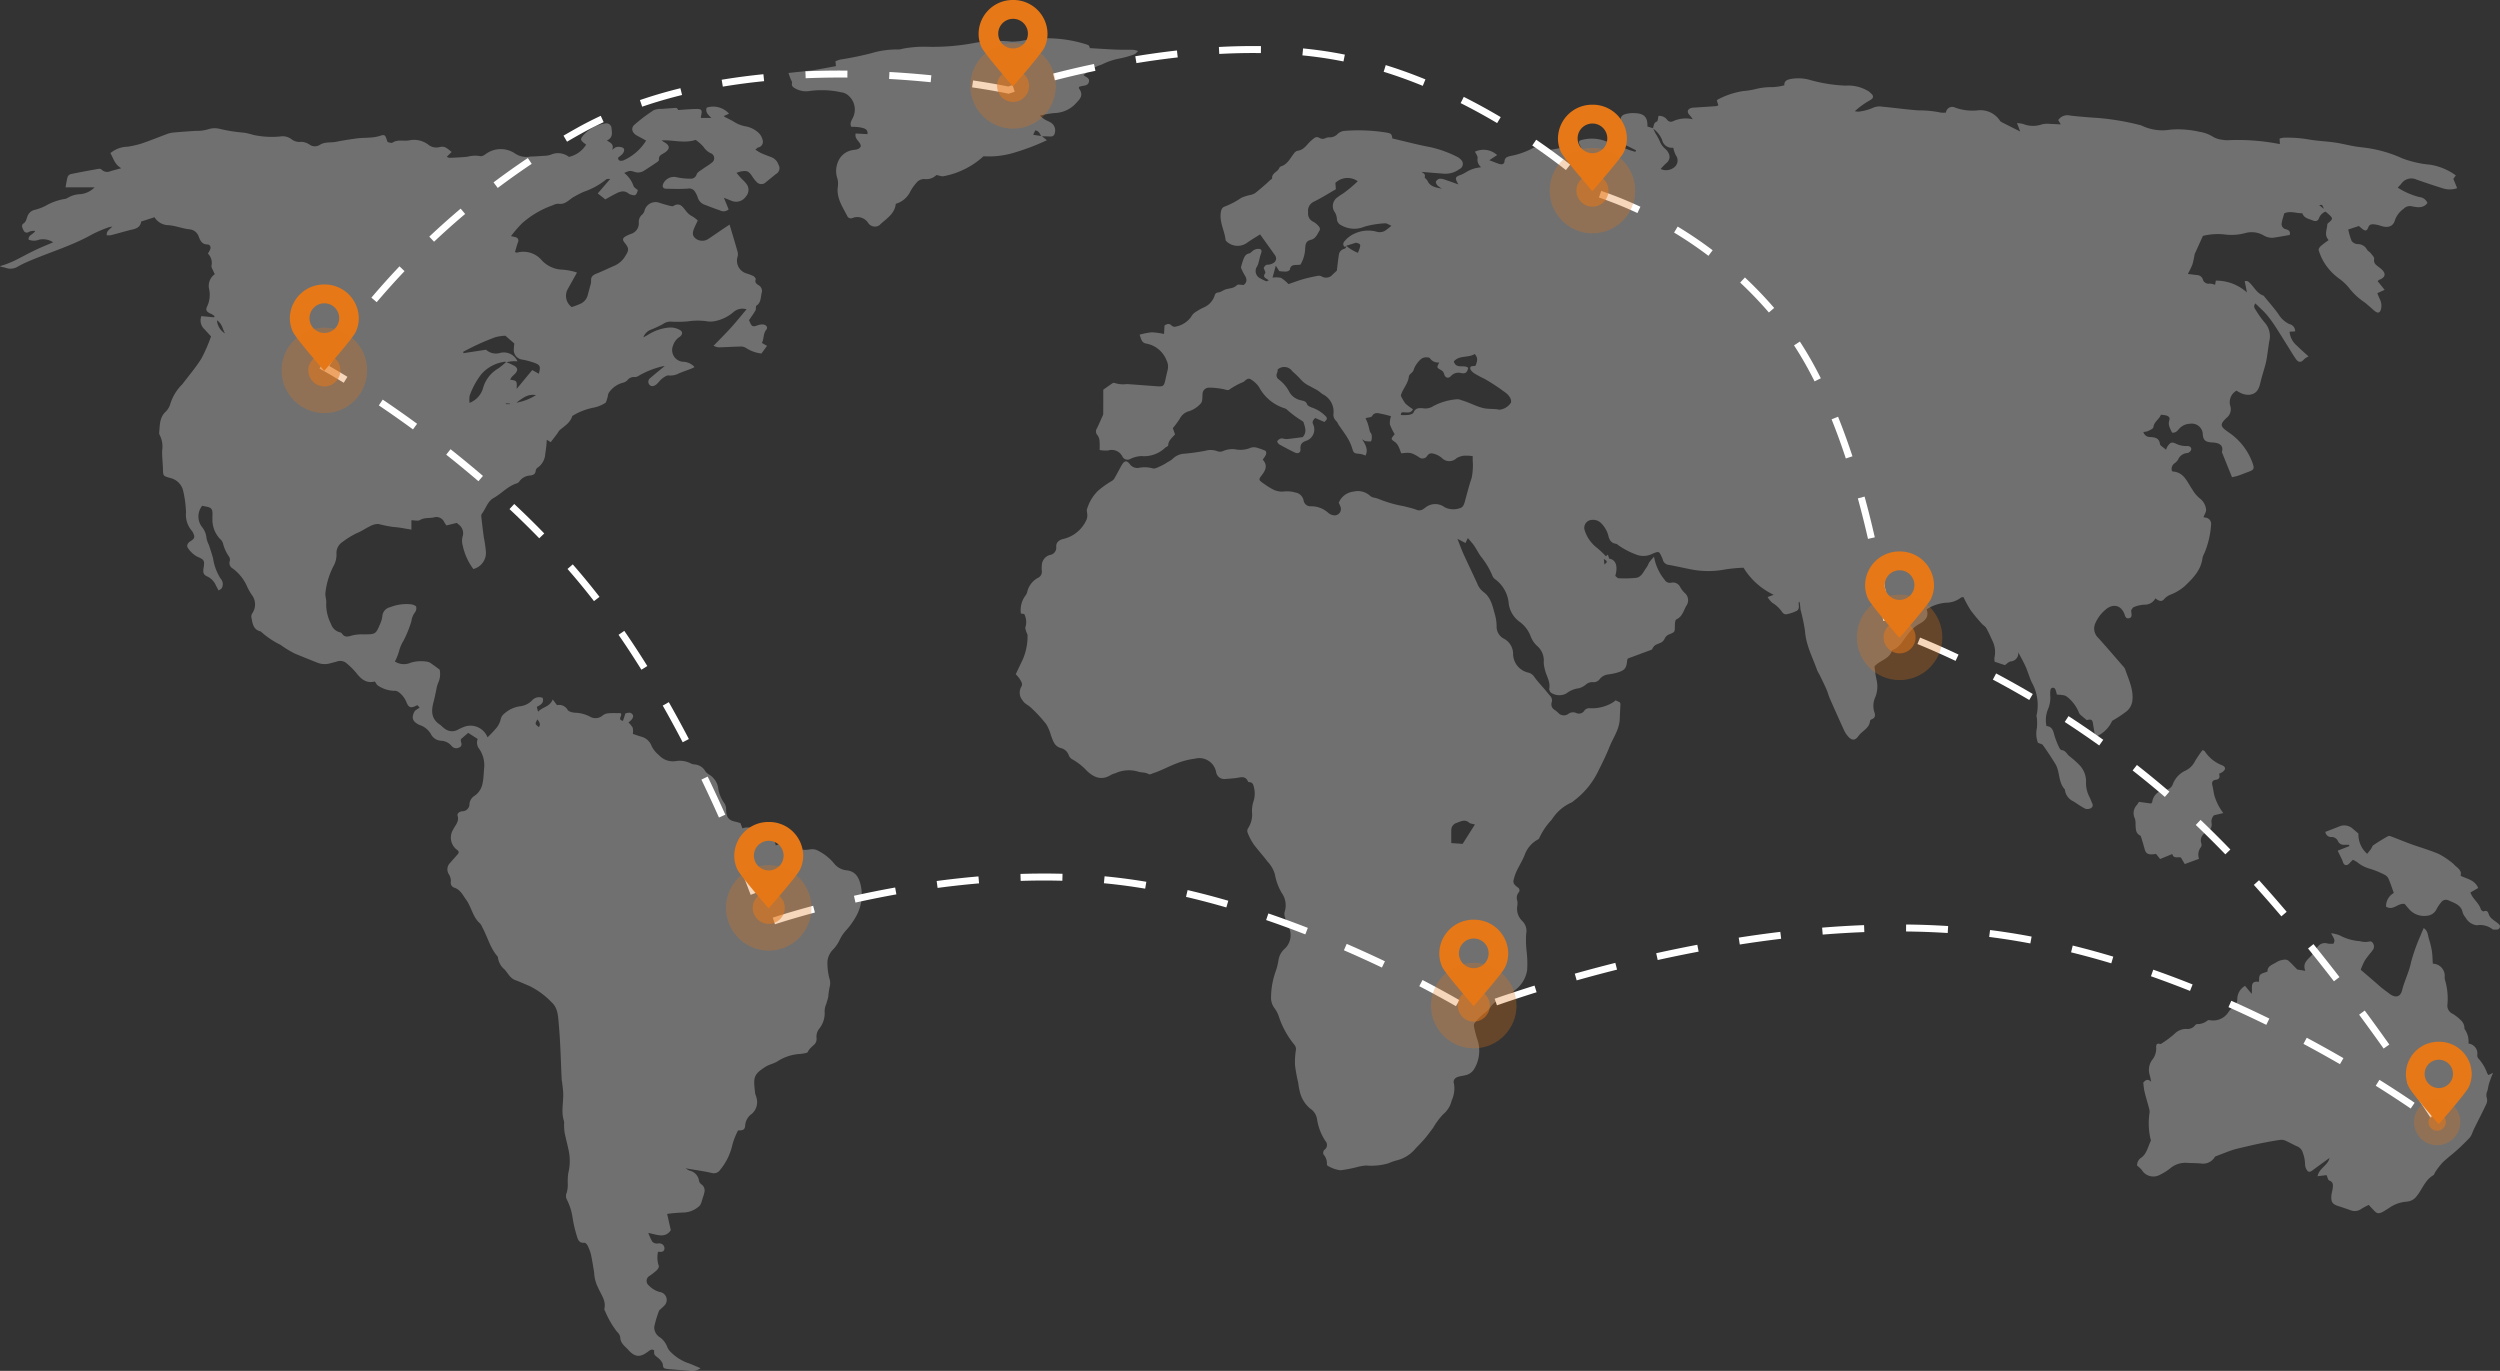
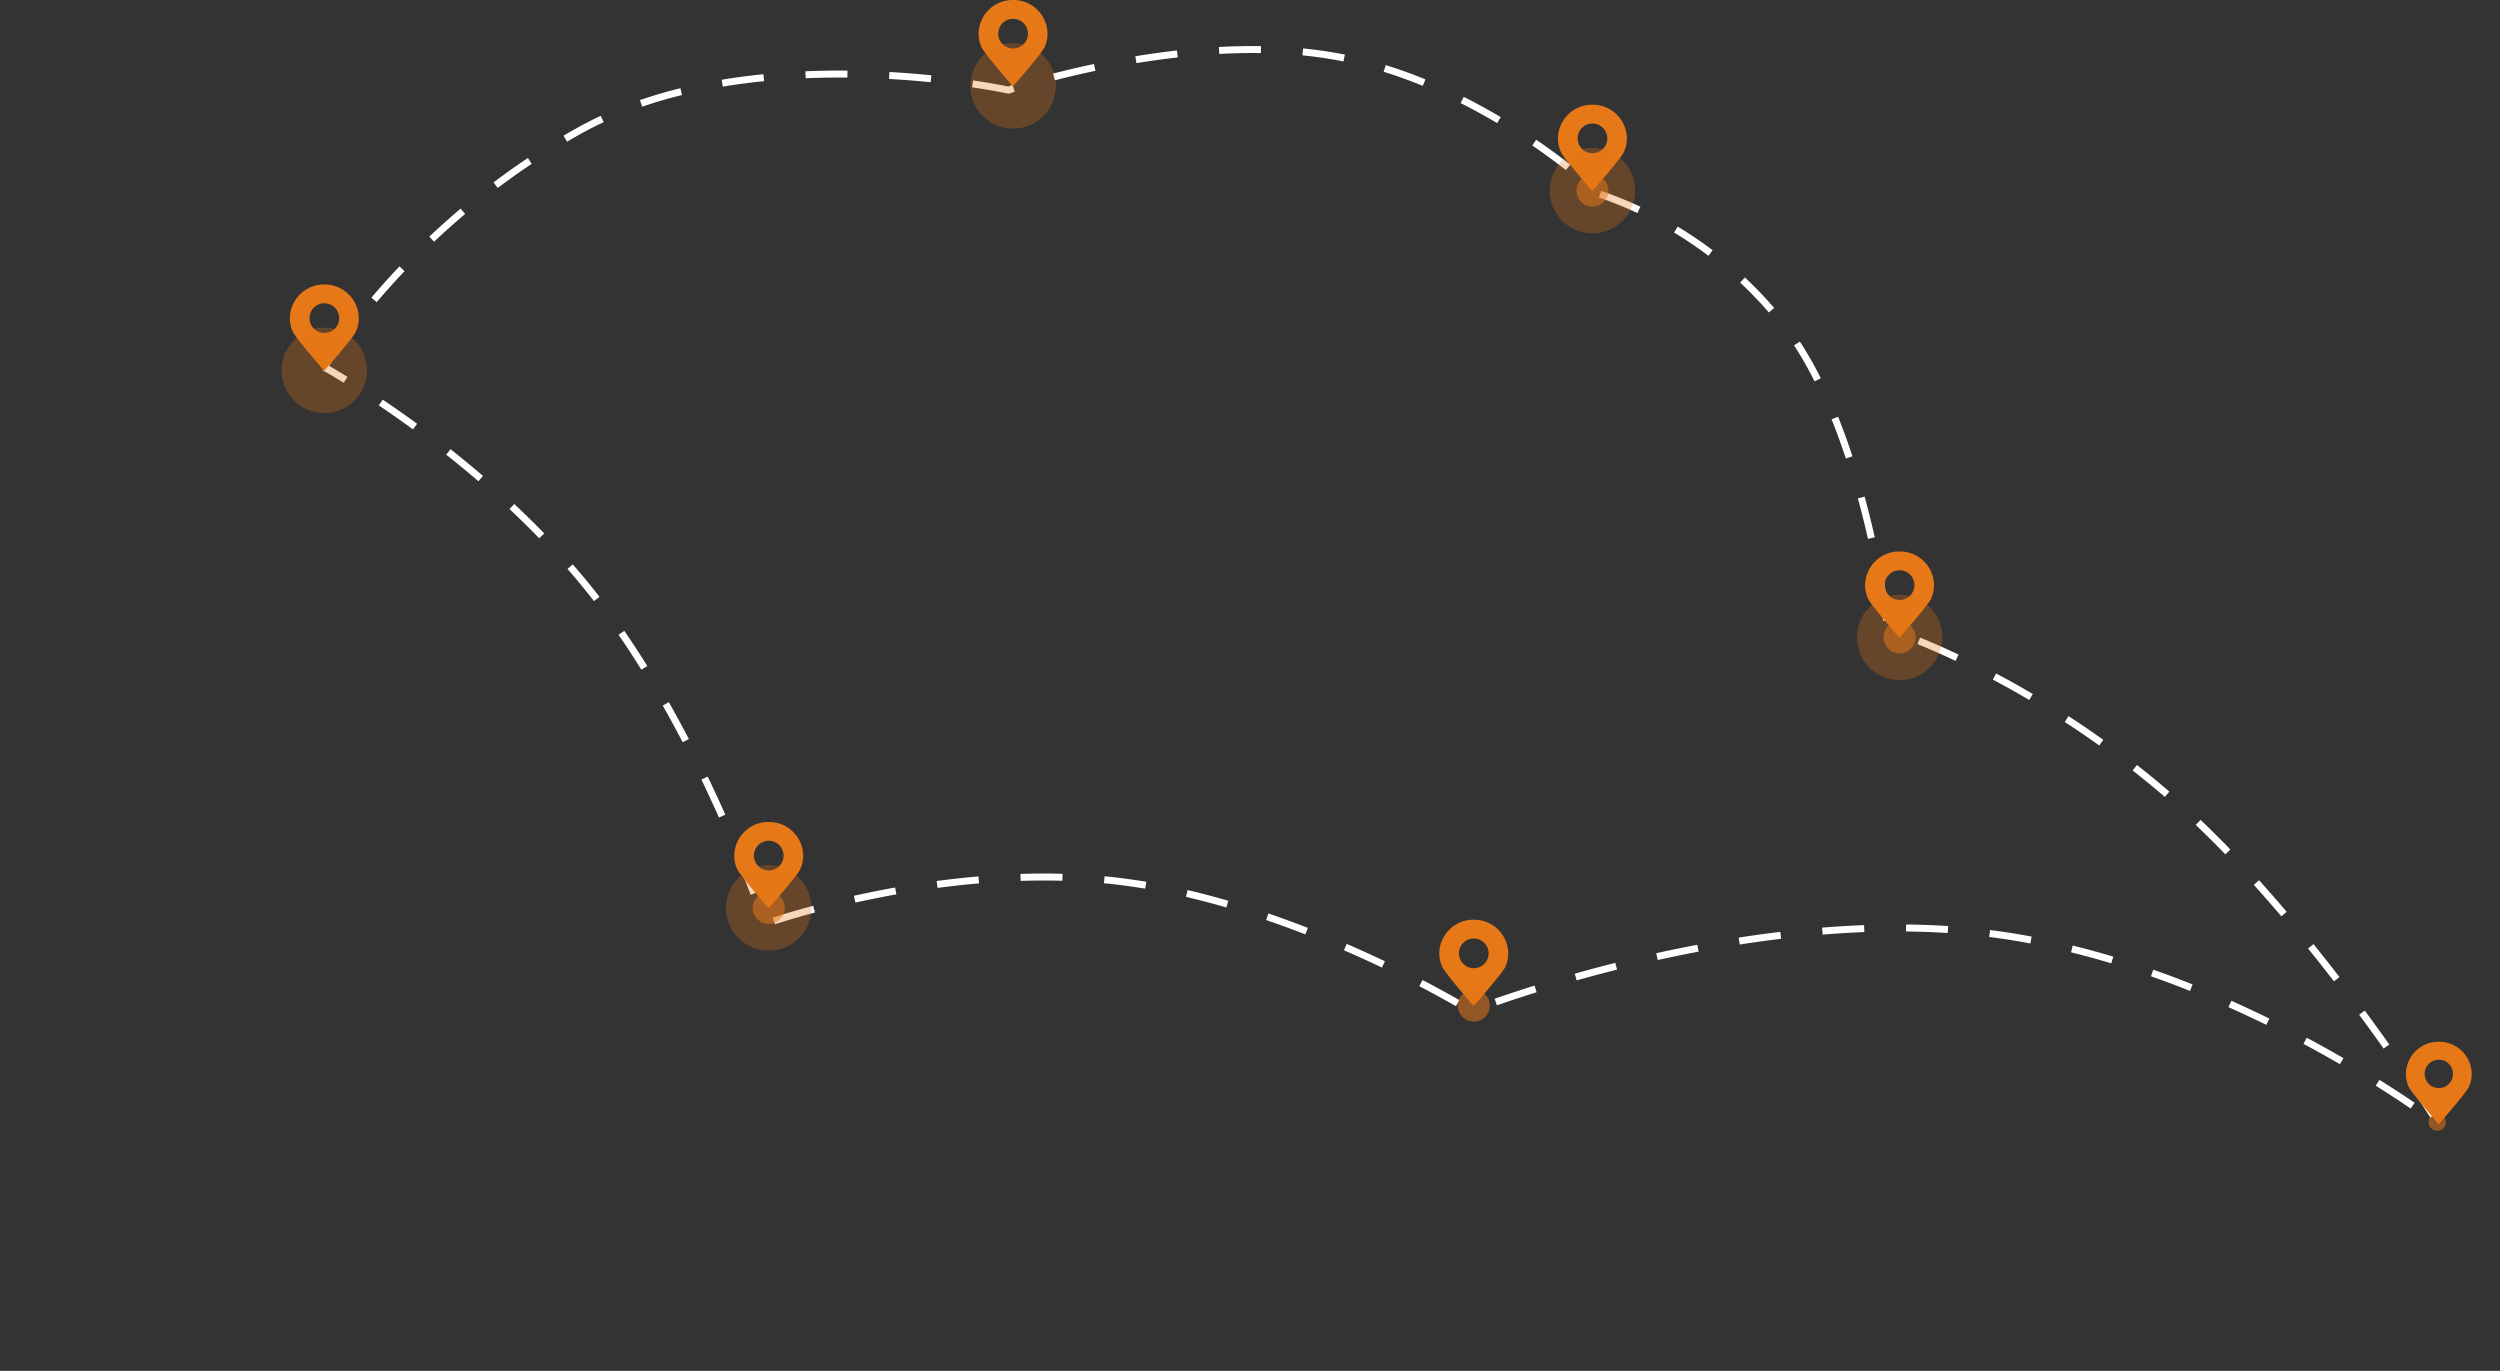
<svg xmlns="http://www.w3.org/2000/svg" width="358.145" height="196.384" viewBox="0 0 358.145 196.384">
  <rect x="0" y="0" width="358.145" height="196.384" fill="#333333" stroke="none" />
  <g id="Group_11388" data-name="Group 11388" transform="translate(-222.133 -286.25)">
-     <path id="Path_364" data-name="Path 364" d="M508.68,680.4c.149-.343.065-.785.568-.979.156-.06.159-.517.237-.81a1.408,1.408,0,0,1,1.216.529.66.66,0,0,0,.819.251,4.436,4.436,0,0,1,2.875-.3,6.677,6.677,0,0,0-.444-.582c-.42-.419-.346-.846.2-1.029a1.83,1.83,0,0,1,.455-.059c1.042-.069,2.083-.134,3.125-.207a1.58,1.58,0,0,0,.332-.12l-.216-.661c.05-.088.058-.13.081-.139a11.384,11.384,0,0,1,3.707-1.245,10.589,10.589,0,0,0,1.725-.274,9.259,9.259,0,0,1,2.456-.285,8.016,8.016,0,0,0,1.691-.26c-.024-.645.4-.8.925-.908a6.138,6.138,0,0,1,2.618.1,21.879,21.879,0,0,0,5.244.853,5.478,5.478,0,0,1,3.1.707,1.139,1.139,0,0,1,.241.133c.207.212.526.415.569.662.064.372-.328.527-.621.706a11.313,11.313,0,0,0-1.968,1.448,1.652,1.652,0,0,0,.547.068,7.273,7.273,0,0,0,2.119-.579,2.274,2.274,0,0,1,1.248-.131c1.738.16,3.469.407,5.209.533a14.62,14.62,0,0,1,3.11.3,3.013,3.013,0,0,0,.816.011.907.907,0,0,1,1.326-.708,7.232,7.232,0,0,0,3.313.382,3.349,3.349,0,0,1,3.091,1.481.725.725,0,0,0,.277.234c.814.416,1.633.824,2.629,1.324l-.459-1.205a5.027,5.027,0,0,1,.871.121,3.837,3.837,0,0,0,2.7.061,3.624,3.624,0,0,1,1.249-.058c.45,0,.9.039,1.454.066l-.37-.619a1.59,1.59,0,0,1,1.711-.649c1.278.145,2.561.253,3.845.333a35.914,35.914,0,0,1,6.229,1.046,1.026,1.026,0,0,1,.258.1,6.878,6.878,0,0,0,4.052.535,13.869,13.869,0,0,1,4.184.32,5.082,5.082,0,0,1,2.006.772,3.518,3.518,0,0,0,1.311.371,3.367,3.367,0,0,0,.735.053,30.9,30.9,0,0,1,7.426.56l-.045-.794a3.469,3.469,0,0,1,.6-.127,17.878,17.878,0,0,1,3.669.271c1.207.2,2.44.247,3.653.42.941.135,1.865.38,2.8.543.694.121,1.4.166,2.1.286a18.506,18.506,0,0,1,4.743,1.435,15.043,15.043,0,0,0,4.015.916,8.53,8.53,0,0,1,3.666,1.528l-.352.5.544,1.332a3.218,3.218,0,0,1-1.976.048c-1.289-.4-2.566-.831-3.839-1.275a1.753,1.753,0,0,0-2.181.589c-.148.18-.317.343-.518.559a10.608,10.608,0,0,0,3.114,1.356,1.351,1.351,0,0,1,1.144.846c-.59.8-1.456.624-2.191.486a1.235,1.235,0,0,0-1.22.345,3.414,3.414,0,0,0-1.243,1.631c-.258.911-.974,1.125-1.924.85a4.621,4.621,0,0,0-1.069-.254c-.3-.012-.637-.044-.813.41-.229.588-.449.591-.949.179-.163-.135-.324-.273-.414-.349l-1.521.5a9.575,9.575,0,0,0,.491,1.652,1.156,1.156,0,0,0,.845.442,1.483,1.483,0,0,1,1.352.787c.108.2.379.315.527.506.2.262.548.592.5.835-.117.651.307.874.683,1.175.1.077.2.15.289.23.78.66.68,1.235-.274,1.594-.052.019-.09.075-.206.177l1.008,1.249-1.051.474c.11.267.213.542.334.809a2.077,2.077,0,0,1,.184,1.52c-.152.488-.4.58-.822.278-.273-.2-.508-.442-.765-.66-.281-.239-.554-.49-.854-.7a9.385,9.385,0,0,1-2.021-1.862,7.184,7.184,0,0,0-1.521-1.466,8.117,8.117,0,0,1-2.179-2.353,7.816,7.816,0,0,1-.759-1.736c-.048-.144.148-.43.3-.57.334-.3.716-.554,1.129-.865-.685-.74-.211-1.5-.194-2.23,0-.134.218-.274.35-.394.409-.371.427-.509.059-.877-.194-.194-.41-.366-.65-.577a1.553,1.553,0,0,0-.921.884c-.168.486-.483.566-.965.365-.552-.231-1.212-.315-1.444-1.011-.9.014-1.766-.392-2.6.021-.126.467-.278.9-.351,1.342a.747.747,0,0,0,.563.915c.358.111.734.227.57.833-.792.131-1.617.293-2.449.4a2.389,2.389,0,0,1-1.274-.335,3.388,3.388,0,0,0-2.687-.326,7.564,7.564,0,0,1-2.956.178,8.861,8.861,0,0,0-3.063.214l-1.047,2.319a1.842,1.842,0,0,0-.144.338,13.144,13.144,0,0,1-.306,1.425,12.17,12.17,0,0,1-.661,1.369c.474.058.889.114,1.305.159a.9.9,0,0,1,.84.611.854.854,0,0,0,1,.612,2.663,2.663,0,0,1,.757.174l.11-.6a6.561,6.561,0,0,1,4.457,1.7l-.319-1.613c.4-.126.6.111.809.33.592.608.986,1.432,1.866,1.728a.177.177,0,0,1,.068.061c.695.852,1.424,1.68,2.071,2.567a3.594,3.594,0,0,0,1.6,1.459,1.032,1.032,0,0,1,.809,1.035l-.8.054a2.909,2.909,0,0,0,1.038,1.985c.517.519,1.075,1,1.68,1.552a2.684,2.684,0,0,0-.613.384c-.429.5-.808.537-1.181.009-.46-.652-.86-1.347-1.286-2.024-.534-.847-1.052-1.7-1.6-2.539a17.714,17.714,0,0,0-1.3-1.79c-.493-.573-1.069-1.075-1.63-1.629-.363.437-.078.754.094,1.019a14.825,14.825,0,0,0,1.353,1.862,2.91,2.91,0,0,1,.524,2.595c-.1.695-.2,1.391-.3,2.084a10.254,10.254,0,0,1-.206,1.078c-.244.917-.542,1.82-.759,2.743-.253,1.071-.638,1.575-1.548,1.7a2.562,2.562,0,0,1-1.059-.158,4.655,4.655,0,0,1-.808-.432,1.9,1.9,0,0,0-.9,2.166,1.56,1.56,0,0,1-.52,1.724c-1,.96-.935,1.224.257,2.059a8.978,8.978,0,0,1,3.465,4.423c.289.825.2.982-.641,1.279-.461.164-.912.358-1.375.515-.282.1-.578.15-.928.237l-1.454-3.594c.237-.837-.164-1.329-1.363-1.385-1.034-.048-1.352-.355-1.382-1.332a1.573,1.573,0,0,0-1.8-1.35,2.162,2.162,0,0,0-1.557.7c-.252.289-.5.646-1.042.571-.223-.547-.617-1.024-.388-1.757.165-.53-.216-.749-1.206-.8-.224.647-.976.977-1.072,1.785-.026.217-.493.407-.785.557a2.389,2.389,0,0,1-.65.119.959.959,0,0,0,.977.729c.657.043,1.282.117,1.4,1,.034.245.443.437.862.82a3.249,3.249,0,0,1,.245-.524c.407-.543.57-.613,1.147-.362a3.3,3.3,0,0,0,1.6.358c.346-.027.667.14.629.5a.772.772,0,0,1-.542.5,1.549,1.549,0,0,0-1.354.953,1.851,1.851,0,0,1-.505.523.966.966,0,0,0-.376,1.058c.045.04.088.111.134.114,1.611.1,2.044,1.5,2.78,2.545a4.7,4.7,0,0,0,1.029,1.262,2.345,2.345,0,0,1,.959,1.627c.04.332-.227.7-.379,1.114.067.013.2.031.321.062a.889.889,0,0,1,.775.977,12.761,12.761,0,0,1-.94,4.064,3.751,3.751,0,0,0-.285.677c-.2,1.772-1.33,2.928-2.546,4.084a6.9,6.9,0,0,1-1.919,1.181,2.443,2.443,0,0,0-1.044.691c-.338.443-.825.234-1.247-.117a1.7,1.7,0,0,1-1.577.908,4.469,4.469,0,0,0-1.511.348c-.157.052-.267.28-.369.446-.039.064.007.179.011.271.015.353.176.79-.369.884-.479.083-.515-.353-.634-.647-.534-1.323-1.747-1.484-2.791-.5a5.208,5.208,0,0,0-1.336,1.795,1.841,1.841,0,0,0,.408,2.179c1.189,1.32,2.345,2.67,3.511,4.011a1.488,1.488,0,0,1,.318.45c.516,1.526,1.282,3.015,1.018,4.688a2.41,2.41,0,0,1-.758,1.318,18.394,18.394,0,0,1-2.116,1.4,4.418,4.418,0,0,1-2.431,2.307c-.1-.623-.21-1.242-.305-1.863s-.246-.713-.9-.546c-.282-.235-.562-.459-.829-.7a.808.808,0,0,1-.278-.34,5.483,5.483,0,0,0-1.674-2.271,1.257,1.257,0,0,0-.65-.273,6.562,6.562,0,0,0-.859-.073,3.587,3.587,0,0,0-.2-.724.364.364,0,0,0-.713.09,3.52,3.52,0,0,0-.023.828,4.124,4.124,0,0,1-.326,1.89,4.111,4.111,0,0,0-.22,2.42c.7.054.941.535,1.093,1.181a11.247,11.247,0,0,0,.679,1.795c.079.185.242.461.383.471.557.041.732.5,1.057.81a14.148,14.148,0,0,1,1.521,1.344,3.353,3.353,0,0,1,.934,2.417,4.247,4.247,0,0,0,.49,2.138c.145.3.267.621.4.934a.486.486,0,0,1-.248.7,1.046,1.046,0,0,1-.757.053c-.592-.306-1.139-.7-1.7-1.057a2.087,2.087,0,0,1-1.211-1.633.153.153,0,0,0-.02-.089c-.961-1.031-.666-2.529-1.357-3.653q-.843-1.367-1.773-2.677c-.115-.162-.41-.2-.716-.334a3.8,3.8,0,0,1-.142-2.15,7.885,7.885,0,0,0,.006-1.256c0-.183-.1-.38-.055-.543a6.636,6.636,0,0,0-.692-4.705c-.332-.718-.542-1.492-.861-2.216-.292-.664-.657-1.3-1.073-2.1a1.171,1.171,0,0,1-1.1,1.315c-.3.058-.556.353-.814.528l-1.463-.482a2,2,0,0,1-.032-.589,3.628,3.628,0,0,0-.294-2.421c-.283-.614-.555-1.235-.886-1.824-.136-.242-.432-.388-.621-.607a25.111,25.111,0,0,1-1.623-1.958,18.007,18.007,0,0,1-1.019-1.872c-.145.033-.288.022-.365.089a3.545,3.545,0,0,1-2.148.725,5.878,5.878,0,0,0-2.769.958c.422,1.086-.286,1.675-1.093,2.105a5.244,5.244,0,0,0-1.529,1.391c-.68.8-1.122,1.867-2.2,2.3-.055.022-.128.064-.142.112-.374,1.22-1.7,1.351-2.5,2.253a16.947,16.947,0,0,0,.289,1.889,4.14,4.14,0,0,1-.177,2.533,2.947,2.947,0,0,0-.122,2.151c.144.384.147.8-.363.994-.105.04-.255.147-.262.233-.088,1.084-1.139,1.429-1.663,2.178-.476.681-.959.667-1.5.039a3.6,3.6,0,0,1-.55-.844q-1.033-2.257-2.028-4.531c-.2-.449-.316-.933-.514-1.381-.308-.7-.65-1.381-.983-2.066a6.325,6.325,0,0,1-.344-.649c-.639-1.842-1.6-3.571-1.731-5.59a26.033,26.033,0,0,0-.655-3.109,6.7,6.7,0,0,0-.149-1.133c-.044.075-.134.157-.124.223.065.411.114.892-.254,1.1a5.456,5.456,0,0,1-1.551.509.668.668,0,0,1-.517-.289,4.649,4.649,0,0,0-1.453-1.376,3.581,3.581,0,0,1-.664-.81l.882-.324a10.157,10.157,0,0,1-4.327-3.883,23,23,0,0,0-2.567.238,12.851,12.851,0,0,1-5.127-.032c-.994-.2-1.983-.426-2.981-.606a.993.993,0,0,1-.9-.792,2.523,2.523,0,0,0-.18-.425c-.345-.761-.409-.736-1.234-.409a2.844,2.844,0,0,1-2.461.114,11.214,11.214,0,0,1-2.5-1.318.721.721,0,0,0-.308-.195c-.764-.091-1.009-.673-1.137-1.279a4,4,0,0,0-.975-1.645,1.588,1.588,0,0,0-1.336-.5A1.13,1.13,0,0,0,498.916,738a5.1,5.1,0,0,0,1.683,2.433,12.23,12.23,0,0,1,1.346,1.264l.292-.24.169.569c.956.166,1.3,1.052.885,2.486.148.108.312.329.481.333a16.349,16.349,0,0,0,2.474-.052c.83-.106,1.09-.928,1.531-1.5.166-.216.236-.5.389-.731s.361-.438.674-.808a7.15,7.15,0,0,0,1.52,3.311.874.874,0,0,0,.928.424,1.142,1.142,0,0,1,1.3.615,3.693,3.693,0,0,0,.609.809,1.372,1.372,0,0,1,.262,1.893c-.395.693-.552,1.538-1.413,1.932-.18.082-.217.6-.219.925-.005.868.022.883-.782,1.212a1.179,1.179,0,0,0-.7.662,1.146,1.146,0,0,1-.557.552c-.9.367-.911.346-1.251.978l-3.452,1.28a1.288,1.288,0,0,0-.088.243c-.1,1.153-.335,1.454-1.459,1.784-.381.112-.779.171-1.171.244a1.8,1.8,0,0,0-1.332.709,1.062,1.062,0,0,1-.983.4,1.4,1.4,0,0,0-1,.372,2.705,2.705,0,0,1-.959.505,3.584,3.584,0,0,0-1.812.747,2.164,2.164,0,0,1-2.187-.1.756.756,0,0,1-.264-.557c.207-1.077-.48-1.937-.656-2.916a4.077,4.077,0,0,1-.133-.889,2.745,2.745,0,0,0-.976-2.374,3.564,3.564,0,0,1-.922-1.423,4.556,4.556,0,0,0-1.465-1.942,3.822,3.822,0,0,1-1.673-2.917A4.832,4.832,0,0,0,486.1,745a1.1,1.1,0,0,1-.4-.482,10.958,10.958,0,0,0-1.7-2.839c-.33-.478-.59-1-.917-1.485-.231-.34-.522-.641-.911-1.11l-.34.713-1.153-.6c.316.8.559,1.492.861,2.159.646,1.424,1.33,2.83,1.982,4.252a2.745,2.745,0,0,0,.892,1.207c1.065.771,1.3,2.043,1.634,3.219a6.279,6.279,0,0,1,.243,1.729,1.937,1.937,0,0,0,1.089,1.766,2.457,2.457,0,0,1,1.273,2.2,2.778,2.778,0,0,0,2.244,2.649,1.5,1.5,0,0,1,.826.648c.448.616.979,1.173,1.473,1.756.255.3.5.609.76.908a.924.924,0,0,1,.226.932.919.919,0,0,0,.45,1.1,3.751,3.751,0,0,1,.495.413,1.068,1.068,0,0,0,1.432.146,1.1,1.1,0,0,1,1.107-.142.923.923,0,0,0,1.209-.347.869.869,0,0,1,.7-.328,5.775,5.775,0,0,0,3.3-.784,2.365,2.365,0,0,0,.457-.354l.615.295c.042.109.084.166.082.22-.029.735-.067,1.471-.1,2.206-.064,1.464-.935,2.634-1.455,3.93-.468,1.167-1.019,2.3-1.589,3.426a11.605,11.605,0,0,1-3.519,4.315,1.69,1.69,0,0,1-.376.264,6.467,6.467,0,0,0-2.8,2.448,9.724,9.724,0,0,0-1.8,2.66c-.049.14-.276.219-.423.322a4.027,4.027,0,0,0-1.608,1.947c-.315.857-.827,1.64-1.215,2.472a6.316,6.316,0,0,0-.425,1.279c-.114.51.271.769.618,1.039a.466.466,0,0,1,.1.727,1.2,1.2,0,0,0-.171,1.2,2.552,2.552,0,0,1-.012.721,2.429,2.429,0,0,0,.662,2.1,1.978,1.978,0,0,1,.609,1.886,14.486,14.486,0,0,0,.081,2.641,14.592,14.592,0,0,1,.058,2.57,4.348,4.348,0,0,1-1.8,2.9,13.305,13.305,0,0,1-2.2,1.335,3.03,3.03,0,0,0-1.244,1.041,4.294,4.294,0,0,1-1.041,1.011,7.891,7.891,0,0,0-1.268,1.317.678.678,0,0,0-.048.509,13.259,13.259,0,0,0,.486,1.86,5.026,5.026,0,0,1-.409,4.077,1.942,1.942,0,0,1-1.372,1.011c-.3.071-.606.106-.9.185-.541.144-.85.5-.686,1.015a4.061,4.061,0,0,1-.326,2.4,3.645,3.645,0,0,1-1.22,1.982,10.318,10.318,0,0,0-1.419,1.909c-.4.539-.795,1.08-1.227,1.59-.417.492-.88.946-1.322,1.417a5.063,5.063,0,0,1-2.678,1.685,7.574,7.574,0,0,0-1.2.423,8.744,8.744,0,0,1-3.189.315,7.161,7.161,0,0,0-1.411.253,18.338,18.338,0,0,1-2.275.427,4.64,4.64,0,0,1-1.787-.624.278.278,0,0,1-.15-.215,1.911,1.911,0,0,0-.489-1.429.659.659,0,0,1,.108-.639.849.849,0,0,0,.159-1.3,7.709,7.709,0,0,1-1.194-3.154,2.226,2.226,0,0,0-.99-1.487,4.478,4.478,0,0,1-1.526-2.665c-.1-.353-.126-.726-.194-1.088a24.627,24.627,0,0,1-.439-2.432,10.8,10.8,0,0,1,.112-2.107.976.976,0,0,0-.209-.846,12.542,12.542,0,0,1-2.273-4.193,4.463,4.463,0,0,0-.629-1.122,2.444,2.444,0,0,1-.432-1.56,11.163,11.163,0,0,1,.618-3.515,8.8,8.8,0,0,0,.438-1.687,2.729,2.729,0,0,1,.891-1.667,2.662,2.662,0,0,0,.581-3.13c-.179-.457-.386-.906-.53-1.374a1.274,1.274,0,0,1-.049-.794,3.057,3.057,0,0,0-.429-2.709,8.271,8.271,0,0,1-.985-2.7,4.487,4.487,0,0,0-1.056-1.8c-.642-.861-1.383-1.648-2.013-2.516a8.391,8.391,0,0,1-.835-1.633.713.713,0,0,1,.065-.6,3.525,3.525,0,0,0,.57-2.345,4.587,4.587,0,0,1,.189-1.439,3.6,3.6,0,0,0,.113-2c-.095-.36-.146-.831-.708-.83a.2.2,0,0,1-.16-.078c-.391-.936-1.139-.569-1.807-.5-.459.045-.918.094-1.378.114a1.183,1.183,0,0,1-1.383-.947,2.449,2.449,0,0,0-3.046-1.95,10.714,10.714,0,0,0-2.626.677c-1.119.419-2.159,1.009-3.29,1.382-.229.075-.547.252-.685.164-.5-.315-1.079-.2-1.563-.38a4.673,4.673,0,0,0-3.22.236,3.053,3.053,0,0,0-.683.272c-1.308.8-2.4.34-3.389-.592a8.539,8.539,0,0,0-2.163-1.7A1.074,1.074,0,0,1,425,770.2a1.6,1.6,0,0,0-1.11-1.022c-.969-.248-1.15-1.08-1.446-1.84a6.183,6.183,0,0,0-.667-1.578,20.482,20.482,0,0,0-2.231-2.412c-.368-.342-.872-.517-1.159-1a1.7,1.7,0,0,1-.187-1.959c.258-.411-.029-.774-.222-1.107a4.857,4.857,0,0,0-.575-.687c.352-.74.694-1.449,1.027-2.161a8.349,8.349,0,0,0,.665-3.384c.005-.2-.147-.4-.2-.6s-.161-.444-.1-.61a2.456,2.456,0,0,0-.179-1.87l-.472-.074a3.47,3.47,0,0,1,.683-2.613,1.506,1.506,0,0,0,.249-.584,3.074,3.074,0,0,1,1.5-1.905.959.959,0,0,0,.559-1.042,3.45,3.45,0,0,1,.005-.732,1.579,1.579,0,0,1,1.148-1.507,1.05,1.05,0,0,0,.914-1.174c-.027-.629.4-.983,1.017-1.122a4.834,4.834,0,0,0,3.366-2.864,1.726,1.726,0,0,0,.06-.7c0-.243-.117-.53-.025-.722a6.1,6.1,0,0,1,1.575-2.618,13.149,13.149,0,0,1,2.012-1.427,1.146,1.146,0,0,0,.4-.467c.335-.585.637-1.188.974-1.772.388-.67.71-.728,1.176-.136a1.306,1.306,0,0,0,1.271.521,4.17,4.17,0,0,1,1.978.069c.32.128.844-.2,1.254-.369a7.565,7.565,0,0,0,.938-.543,3.211,3.211,0,0,0,.67-.433A2.572,2.572,0,0,1,441.6,727a29.146,29.146,0,0,0,2.994-.425,2.73,2.73,0,0,1,1.705.074,1.029,1.029,0,0,0,.763-.008,3.353,3.353,0,0,1,1.772-.27,3.715,3.715,0,0,0,2.252-.229,1.564,1.564,0,0,1,.964.034,9.3,9.3,0,0,1,1.139.417c.285.4-.1.82-.4,1.268.695.761.455,1.45-.092,2.158s-.536.746.289,1.31a9.609,9.609,0,0,0,1.246.778,2.788,2.788,0,0,0,1.683.3,4.294,4.294,0,0,1,1.539.155,1.424,1.424,0,0,1,1.187,1.143.988.988,0,0,0,1.06.83,3.61,3.61,0,0,1,2.447.92,1.5,1.5,0,0,0,.646.34.911.911,0,0,0,1.1-1.265c-.059-.173-.144-.337-.214-.5a2.567,2.567,0,0,1,2.093-1.591,2.6,2.6,0,0,1,2.444.645,1.279,1.279,0,0,0,.489.209,3.965,3.965,0,0,1,.617.165,17.5,17.5,0,0,0,3.689,1.07c.591.157,1.194.282,1.765.493a1,1,0,0,0,1.037-.107c.074-.055.155-.1.228-.158a2.255,2.255,0,0,1,2.816-.078,2.783,2.783,0,0,0,2.147.135c.439-.094.608-.49.717-.882.318-1.149.6-2.3.991-3.437a9.088,9.088,0,0,0,.152-2.555c.008-.209,0-.419,0-.589a6.829,6.829,0,0,0-1.218-.063,2.634,2.634,0,0,0-1.093.358,1.483,1.483,0,0,1-2.132-.058,3.148,3.148,0,0,0-.878-.5c-.421-.132-.854-.3-1.214.25a.773.773,0,0,1-1.146.173,5.883,5.883,0,0,0-.951-.521,1.924,1.924,0,0,0-.7-.111c-.3,0-.6.041-.915.065a9.366,9.366,0,0,0-.389-.994,1.736,1.736,0,0,0-.489-.612c-.624-.438-.636-.422-.05-1.131a7.827,7.827,0,0,1-.693-1.42,3.182,3.182,0,0,1,.166-1.158c-.371-.093-.854-.238-1.348-.332s-1-.3-1.378.332c-.109.183-.54.175-.918.282.111.266.209.475.286.691.07.2.122.4.177.6.058.216.094.439.17.648.051.142.21.26.223.4a1.8,1.8,0,0,1-.047.94c-.064.12-.544.042-.831.01-.129-.014-.247-.13-.484-.265.7,1.01.824,1.663.5,2.338a3.723,3.723,0,0,0-.77-.241c-.947-.085-.919-.081-1.2-.978a6.452,6.452,0,0,0-.66-1.39c-.382-.625-.826-1.211-1.238-1.818a2.623,2.623,0,0,0-.336-.534,1.192,1.192,0,0,1-.383-1.078,2.783,2.783,0,0,0-1.515-2.732c-.26-.156-.474-.386-.731-.546-.353-.219-.738-.388-1.092-.606a4.075,4.075,0,0,1-1.256-.874,14.178,14.178,0,0,0-1.3-1.277,1.407,1.407,0,0,0-2.108-.253,1.343,1.343,0,0,1-.068.465.719.719,0,0,0,.248.968,5.194,5.194,0,0,1,1.506,1.806,2.451,2.451,0,0,0,1.691,1.174c.369.1.676.122.839.571.079.219.452.378.723.474a4.977,4.977,0,0,1,1.865,1.156c.358.355.322.5-.11.9l-1.312-.574c-.316.323-.481.539-.284.943a1.711,1.711,0,0,1-.856,2.268c-.692.223-1.037.487-.972,1.268.041.5-.364.691-.826.465q-1.117-.544-2.2-1.154c-.152-.086-.347-.4-.3-.464a.943.943,0,0,1,.547-.39c.259-.042.546.112.813.088.788-.071,1.571-.189,2.282-.279.642-.712.34-1.389.145-2.058a.365.365,0,0,0-.149-.219,15.169,15.169,0,0,1-2.317-1.723,1.2,1.2,0,0,0-.329-.152,6.246,6.246,0,0,1-3.578-2.979,3.491,3.491,0,0,0-.882-.925c-.575-.446-.7-.416-1.267.064-.023.02-.039.054-.065.065a10.39,10.39,0,0,0-2.1,1.141c-.193.139-.636-.08-.966-.119a10.524,10.524,0,0,0-1.9-.184.92.92,0,0,0-.938.934c-.043.449.017,1.027-.236,1.308a3.78,3.78,0,0,1-1.644,1.113,2.082,2.082,0,0,0-1.368,1.076,13.532,13.532,0,0,1-1.008,1.371l.313.887c-.368.469-.953.845-.974,1.562,0,.07-.109.145-.18.2s-.172.079-.238.139a4.346,4.346,0,0,1-3.428,1.21,4.031,4.031,0,0,0-1.637.439.812.812,0,0,1-1.091-.395,1.707,1.707,0,0,0-2.032-.844,4.6,4.6,0,0,1-1.222-.069,11.36,11.36,0,0,0-.012-1.3,1.547,1.547,0,0,0-.294-.817.783.783,0,0,1-.065-1.006c.266-.55.507-1.114.756-1.672a.972.972,0,0,0,.132-.341c.01-1.117.006-2.234.006-3.5.352-.248.837-.6,1.336-.933a.409.409,0,0,1,.349-.013,3.975,3.975,0,0,0,1.715.137c1.468.1,2.934.222,4.4.322.766.052.9-.065,1.067-.794q.158-.716.328-1.43a2.028,2.028,0,0,0-.142-1.522,3.852,3.852,0,0,0-2.841-2.366c-.729-.093-.78-.662-1-1.285a10.37,10.37,0,0,1,1.709-.338,10.922,10.922,0,0,1,1.785.236l.07-1.214c.345-.225.68-.355,1.037.036a.727.727,0,0,0,.416.151,3.565,3.565,0,0,0,2.35-1.411,1.791,1.791,0,0,1,.564-.653,9.456,9.456,0,0,1,1.189-.681,2.767,2.767,0,0,0,1.634-1.767.54.54,0,0,1,.526-.41c.37-.04.7-.34,1.076-.45.54-.159,1.125-.119,1.579-.6.143-.15.576-.023.971-.023.475-.358.52-.841.121-1.428a7.779,7.779,0,0,1-.514-1.062,10.31,10.31,0,0,1,.3-1.044c.165-.417.293-.856.861-.977.268-.057.467-.392.737-.508a1.216,1.216,0,0,1,.849-.121c.34.16.167.521.067.817s-.149.58-.231.868a3.481,3.481,0,0,1-.253.769,1.163,1.163,0,0,0,.47,1.759,8.578,8.578,0,0,0,.8.393c.082.031.211-.06.389-.119-.336-.305-.971-.4-.514-1.032.091-.125-.132-.477-.219-.752.15-.231.237-.489.665-.466a1.619,1.619,0,0,0,.9-.366.776.776,0,0,0,.214-.562.946.946,0,0,0-.213-.5c-.665-.943-1.342-1.879-2.081-2.909-.548.346-1.17.714-1.765,1.122a2.307,2.307,0,0,1-2.891.013c-.112-.1-.273-.224-.287-.35-.145-1.305-.878-2.5-.692-3.875.061-.452.171-.772.6-.913a11.347,11.347,0,0,0,2.339-1.234,5.842,5.842,0,0,1,1.281-.408,2.225,2.225,0,0,0,.674-.252c.5-.38.977-.8,1.456-1.212.253-.218.49-.453.736-.677.091-.082.276-.164.27-.234-.061-.767.759-.909,1.008-1.45a.5.5,0,0,1,.238-.269c.965-.289,1.338-1.161,1.888-1.864a.922.922,0,0,1,.5-.375c.971-.108,1.37-.972,2.009-1.5.478-.394.656-.6,1.159-.34a.844.844,0,0,0,.853.025,1.192,1.192,0,0,1,.536-.113,1.547,1.547,0,0,0,1.223-.511,1.647,1.647,0,0,1,.975-.414,25.392,25.392,0,0,1,5.9.227c.767.126.843.2.939.856,1.852.432,3.655.92,5.487,1.257a16.3,16.3,0,0,1,3.709,1.334,1.815,1.815,0,0,1,.657.482.805.805,0,0,1-.234,1.312,3.341,3.341,0,0,1-2.163.667c-1.091-.07-2.18-.173-3.258-.261.146.165.591.257.434.736-.04.122.307.336.4.542.369.809,1.114.943,2.078,1.131a3.7,3.7,0,0,1-.665-.483c-.119-.148-.259-.41-.2-.537a.792.792,0,0,1,.519-.41,1.882,1.882,0,0,1,.794.15c.6.2,1.2.417,1.9.666-.557-.974-.5-1.073.479-1.416a8.215,8.215,0,0,0,.859-.481,6.277,6.277,0,0,1,.91-.374c.285-.088.587-.121,1.011-.2a1.329,1.329,0,0,1-.507-1.273c.056-.281-.236-.631-.371-.948a2.893,2.893,0,0,1,3.17.484l-1.122.744c.549.2,1.015.407,1.5.55.332.1.657-.011.682-.406.035-.534.409-.639.8-.74a11.013,11.013,0,0,0,3.114-1.066,1.442,1.442,0,0,1,1.5.006,1.687,1.687,0,0,0,1.243.148c.935-.156,1.868-.343,2.81-.43a7.624,7.624,0,0,1,1.538.182c-.118-.218-.192-.332-.244-.454-.195-.458-.143-.608.345-.708a5.641,5.641,0,0,1,3,.055c1.219.417,2.416.9,3.626,1.347.332.122.676.214,1.014.319l.092-.225c-.538-.266-1.065-.557-1.617-.789a1.143,1.143,0,0,1-.664-.57,14.5,14.5,0,0,0-.892-1.374c.031-.454.512-.7.943-.909-.063-1.284.122-1.5,1.373-1.671a3.469,3.469,0,0,1,.554-.016c1.121.03,2.02.283,1.93,1.917l.809.249c.115.24.22.485.345.719a10.043,10.043,0,0,1,.614,1.124,2.649,2.649,0,0,0,.776,1.1c.686.6.936,1.466.108,2.109a7.143,7.143,0,0,0-.745.785,1.819,1.819,0,0,0,1.842-.17,1.242,1.242,0,0,0,.314-1.813,4.481,4.481,0,0,1-.354-1.068A1.425,1.425,0,0,1,510,682.05a3.747,3.747,0,0,0-1.323-1.646Zm-43.935,16.818c-.171.289-.336.078-.385-.055a.563.563,0,0,1,.052-.483,3.96,3.96,0,0,1,1.564-1.222,4.61,4.61,0,0,1,3.043-.279,1.683,1.683,0,0,0,.636.084,1.544,1.544,0,0,0,.652-.2,10.265,10.265,0,0,0,.91-.709c-.352-.143-.655-.384-.931-.356a13.551,13.551,0,0,0-2.9.471,3.752,3.752,0,0,1-3.331-.179,1.064,1.064,0,0,1-.641-.9,2.158,2.158,0,0,0-.27-.933,1.514,1.514,0,0,1,.256-2.113,8.621,8.621,0,0,1,.909-.625,18.5,18.5,0,0,0,2.09-1.749,2.517,2.517,0,0,0-3.207.238l.07.912c-1.05.6-2.085,1.259-3.181,1.793a1.432,1.432,0,0,0-.79,1.515,1.277,1.277,0,0,0,.743,1.349,2.67,2.67,0,0,1,.826.71.545.545,0,0,1,.093.5c-.335.532-.562,1.208-1.261,1.374s-.781.589-.825,1.214a4.843,4.843,0,0,1-.682,2.35c-.153.011-.275.024-.4.029-.492.02-1-.029-1.113.673-.02.124-.328.269-.513.285a6.263,6.263,0,0,1-1-.063l-.5-.782-.473,1.715a3.331,3.331,0,0,1,1.211.03,4.854,4.854,0,0,1,1.073.895c.719-.243,1.434-.516,2.167-.724.706-.2,1.427-.35,2.149-.479a1.048,1.048,0,0,1,.57.173,1.261,1.261,0,0,0,1.215-.116l.833-.793c.1-.8.177-1.522.288-2.235a1,1,0,0,1,.731-.868.385.385,0,0,0,.314-.452,6.036,6.036,0,0,0,1.688,1.012c.484-1.21.47-1.252-.274-1.451Zm17.478,17.484c-.147.652-.36.861-.985.76a1.443,1.443,0,0,0-1.492.419c-.365.4-.816.266-.961-.259a.9.9,0,0,0-.477-.611c-.616-.347-.607-.363-.231-1.074a1.428,1.428,0,0,1-1.348-.621c-.058-.1-.331-.114-.506-.118-.622-.016-.943.385-1.305.837a3.143,3.143,0,0,0-.531,1.023c-.112.33-.63.564-.662.872-.111,1.086-.948,1.837-1.152,2.765a6.129,6.129,0,0,0,.659,1.125,7.029,7.029,0,0,0,1.081.813c-.284.562-.74.467-1.155.453-.271-.009-.576-.126-.587.377a7.177,7.177,0,0,0,1.091-.014c.258-.04.644-.148.717-.33.3-.74.889-.67,1.466-.612a2.043,2.043,0,0,0,1.38-.323,8.517,8.517,0,0,1,3.508-.985,1.5,1.5,0,0,1,.515.139c1.029.286,1.962.815,3.007,1.1.817.219,1.625.087,2.427.264a2.238,2.238,0,0,0,1.659-1c.138-.477-.25-1.108-.938-1.564a29.3,29.3,0,0,0-2.821-1.85,14.67,14.67,0,0,1-1.458-.778c-.26-.172-.595-.465-.611-.721-.031-.478.522-.254.774-.412.2-.554.42-1.1-.139-1.655-.913.589-2.248.137-2.989,1.076.367,1.156,1.474.366,2.06.91Zm.957,65.423c-.412-.122-.666-.125-.807-.252-.618-.56-1.234-.185-1.806.017a1.067,1.067,0,0,0-.764.952c-.021.661-.005,1.322-.005,1.944l1.627.111Zm18.552-37.245c.476-.415.476-.415-.08-.808ZM604.8,691.929c-.22-.608-.22-.608-.674-.541ZM328.466,756.776a2.389,2.389,0,0,0,2.281.162,5.11,5.11,0,0,1,2.452-.114,1.5,1.5,0,0,1,.557.3c.341.233.67.483,1.119.809a3.076,3.076,0,0,1-.205,1.89,4.2,4.2,0,0,0-.286,1.059c-.132.567-.234,1.142-.387,1.7-.337,1.239-.349,2.373.859,3.2.3.207.546.509.861.69a1.654,1.654,0,0,0,1.752.075,8.811,8.811,0,0,1,1.006-.452,2.622,2.622,0,0,1,3.256,1.539,17.216,17.216,0,0,0,1.279-1.347,3.119,3.119,0,0,0,.6-1.2,1.423,1.423,0,0,1,.573-.888,4.238,4.238,0,0,1,2.2-1.011,2.829,2.829,0,0,0,1.7-.813,1.363,1.363,0,0,1,1.549-.391c.223.753-.3,1-.842,1.288l.18.689c.672-.694,1.706-.7,2.1-1.753l.619.818a1.4,1.4,0,0,1,1.522.68c.146.242.62.352.961.4a4.967,4.967,0,0,1,2.193.542,1.562,1.562,0,0,0,1.889-.17,1.556,1.556,0,0,1,.834-.291c.578-.044,1.161-.013,1.712-.013.358.311-.571.907.335,1.1l.349-1.067c.372-.087.777-.242,1.049.194.181.291-.072.708-.617,1.109a3.107,3.107,0,0,1,.615.741,2.544,2.544,0,0,1,.022.895c.415.136.814.286,1.224.4a2.134,2.134,0,0,1,1.45,1.312,3.8,3.8,0,0,0,1.05,1.317,2.71,2.71,0,0,0,2.465.862,3.4,3.4,0,0,1,2.15.359,1.78,1.78,0,0,0,.531.128,1.891,1.891,0,0,1,1.443.86,1.527,1.527,0,0,0,.584.571,2.721,2.721,0,0,1,1.345,2.09,4.9,4.9,0,0,0,.852,2.008,1.628,1.628,0,0,1,.269.934c.005,1.083.349,1.547,1.373,1.745.21.041.413.117.675.193l.282.752a2.277,2.277,0,0,1,2.011.24,7.351,7.351,0,0,0,.934.4c.879.3,1.646.719,1.83,1.8a2.493,2.493,0,0,1,2.269.188,4.254,4.254,0,0,0,2.69.376,1.739,1.739,0,0,1,1.05.168,7.293,7.293,0,0,1,2.3,1.795,2.622,2.622,0,0,0,1.787,1.038c1.241.108,1.761.9,2.045,2.007a6.289,6.289,0,0,1-.438,4.223,10.432,10.432,0,0,1-1.666,2.417,5.858,5.858,0,0,0-.813,1.184,5.4,5.4,0,0,1-.948,1.457,2.814,2.814,0,0,0-.867,1.759,8.851,8.851,0,0,0,.275,2.44,1.981,1.981,0,0,1,.058,1.147,9.873,9.873,0,0,0-.212,1.448c-.064.353-.192.693-.285,1.041a2.961,2.961,0,0,0-.245,1.034,3.571,3.571,0,0,1-.74,2.5,1.825,1.825,0,0,0-.418,1.356,1.151,1.151,0,0,1-.225.849c-.345.377-.8.646-1.013,1.154-.05.117-.307.169-.479.206a7,7,0,0,1-.731.094,6.692,6.692,0,0,0-3.1,1.024c-.523.354-1.21.46-1.746.8-1.8,1.141-1.763,1.581-1.494,3.822.025.21.155.406.187.616a2.223,2.223,0,0,1-.688,2.33,2.19,2.19,0,0,0-.929,1.625c-.036.623-.293.754-1.018.727A10.55,10.55,0,0,0,376.81,826a8.488,8.488,0,0,1-1.756,3.6,1.078,1.078,0,0,1-1.189.446c-1.167-.269-2.361-.426-3.762-.667a3.7,3.7,0,0,0,.566.331,1.725,1.725,0,0,1,1.362,1.457.841.841,0,0,0,.342.508,1.056,1.056,0,0,1,.4,1.222,2.773,2.773,0,0,1-.143.534c-.184.477-.254,1.113-.6,1.386a3.46,3.46,0,0,1-2.175.891,23.382,23.382,0,0,0-2.394.2l.528,2.334c-.831,1.228-2.011.616-3.228.392a11.03,11.03,0,0,0,.552,1.217.849.849,0,0,0,.517.291c.2.045.436-.046.64,0a.7.7,0,0,1,.607.707c0,.373-.264.527-.632.494-.09-.008-.182,0-.291,0a3.888,3.888,0,0,0,.111,2.022c.065.125-.127.455-.283.607a9.438,9.438,0,0,1-1,.792.831.831,0,0,0-.141,1.4,3.405,3.405,0,0,0,1.563.934,1.142,1.142,0,0,1,.648,1.957,6.265,6.265,0,0,1-.469.442c-.109.107-.258.207-.3.339a15.615,15.615,0,0,0-.666,2.241,1.672,1.672,0,0,0,.85,1.534,3.046,3.046,0,0,1,1.02,1.37,2.067,2.067,0,0,0,.515.737,6.627,6.627,0,0,0,2.383,1.533c.6.194,1.172.476,1.867.764a2.156,2.156,0,0,1-1.732.339c-.822-.034-1.642-.115-2.463-.182a4.568,4.568,0,0,1-.9-.116c-.382-.112-.244-.514-.367-.77a2.256,2.256,0,0,0-.631-.759c-.559-.441-.575-.421-.559-1.075-.316-.206-.564-.053-.821.144-1.176.9-1.9.885-2.891-.217-.469-.519-1.137-.944-1.141-1.811a1.433,1.433,0,0,0-.467-.777,13.147,13.147,0,0,1-1.695-2.927c-.057-.106-.14-.241-.117-.339.282-1.171-.473-2.052-.877-3.01a5.218,5.218,0,0,1-.564-1.918,3.148,3.148,0,0,0-.047-.459c-.139-.811-.254-1.629-.436-2.43a6.014,6.014,0,0,0-.49-1.29c-.082-.167-.316-.391-.46-.376-.784.079-.931-.512-1.081-1.023a17.411,17.411,0,0,1-.6-2.6,8.436,8.436,0,0,0-.8-2.536,1.128,1.128,0,0,1-.028-1.036,4.242,4.242,0,0,0,.14-1.342,8.435,8.435,0,0,1,.079-1.448,7.3,7.3,0,0,0,.042-3.286c-.177-.837-.4-1.664-.568-2.5a8.221,8.221,0,0,1-.083-1.167,1.832,1.832,0,0,0,0-.458c-.434-1.288-.1-2.593-.115-3.89-.005-.545-.1-1.09-.152-1.635-.016-.152-.063-.3-.07-.454-.128-2.635-.176-5.277-.414-7.9-.1-1.088-.094-2.328-1.022-3.168a11.353,11.353,0,0,0-3.17-2.336c-.681-.281-1.35-.592-2.041-.846-.754-.277-1.055-1-1.544-1.527a2.662,2.662,0,0,1-.945-1.733.3.3,0,0,0-.082-.163c-1.046-1.216-1.409-2.787-2.16-4.156a1.928,1.928,0,0,0-.331-.55c-1.042-.9-1.2-2.314-1.972-3.375-.487-.667-.811-1.442-1.692-1.735a.741.741,0,0,1-.506-.872,1.779,1.779,0,0,0-.265-1.022,1.3,1.3,0,0,1,.179-1.685c.355-.415.726-.816,1.08-1.231.2-.23.151-.418-.1-.609a2.172,2.172,0,0,1-.578-2.885c.279-.608.913-1.148.651-2-.109-.354.3-.6.641-.647a1.028,1.028,0,0,0,1.058-1.1,1.593,1.593,0,0,1,.8-1.161,2.808,2.808,0,0,0,1.094-1.843c.151-.716.138-1.464.221-2.2a4.171,4.171,0,0,0-.706-2.62,1.435,1.435,0,0,1-.232-1.431l-1.36-.876-1.045.9a1.155,1.155,0,0,0,.006.361c.112.318.144.651-.191.8a.858.858,0,0,1-1.1-.135,2.1,2.1,0,0,0-1.585-.8,1.742,1.742,0,0,1-1.452-1,2.907,2.907,0,0,0-1.626-1.264c-.932-.445-1.188-.966-.72-1.886.117-.23.437-.358.726-.581,0,.063.023-.01,0-.045-.092-.118-.2-.222-.3-.324-.934.493-1.246.418-1.609-.546a3.354,3.354,0,0,0-1.087-1.333,1.01,1.01,0,0,0-.673-.174,4.342,4.342,0,0,1-2.248-.735c-.19-.095-.292-.363-.474-.6-1.27.335-2.034-.413-2.746-1.338a10.46,10.46,0,0,0-1.242-1.222,1.409,1.409,0,0,0-1.46-.295c-.321.1-.649.173-.973.261a2.824,2.824,0,0,1-1.812-.1c-1.058-.415-2.109-.85-3.163-1.276a14.062,14.062,0,0,1-2.106-1.277,11.94,11.94,0,0,1-2.836-1.917c-1.123-.251-1.179-1.213-1.351-2.076a.913.913,0,0,1,.185-.6,2.232,2.232,0,0,0-.126-2.577,9.648,9.648,0,0,1-.6-1.035,6.393,6.393,0,0,0-2.117-2.731.884.884,0,0,1-.419-1.1.841.841,0,0,0-.106-.588,5.587,5.587,0,0,1-.875-1.909,1.432,1.432,0,0,0-.462-.677,4.044,4.044,0,0,1-1.053-2.847c-.018-.486.094-1.1-.154-1.42s-.865-.317-1.31-.454a2.471,2.471,0,0,0-.059,3.009,2.965,2.965,0,0,1,.68,1.672,3.952,3.952,0,0,0,.339.943c.209.641.425,1.28.6,1.931a7.3,7.3,0,0,0,1.069,2.874,1.188,1.188,0,0,1,.175,1.374c-.073.133-.262.2-.459.346-.145-.273-.249-.485-.366-.689a2.536,2.536,0,0,0-1.138-1.271c-.678-.292-.763-.554-.637-1.328.173-1.066.04-1.142-.939-1.576a3.721,3.721,0,0,1-1.309-1.227c-.249-.334-.028-.739.366-.978.59-.357.668-.6.378-1.18a1.17,1.17,0,0,0-.193-.314,3.525,3.525,0,0,1-.826-2.642,15.971,15.971,0,0,0-.433-3.182,2.464,2.464,0,0,0-1.846-1.738c-1-.3-1-.257-1.027-1.3-.022-.884-.141-1.769-.113-2.65a3.607,3.607,0,0,0-.351-2.2.6.6,0,0,1-.074-.357c.1-1.018.039-2.07.838-2.9a2.514,2.514,0,0,0,.738-1.148,6.76,6.76,0,0,1,1.739-2.872c.926-1.225,1.936-2.4,2.744-3.7a22.628,22.628,0,0,0,1.37-3.153c-.326-.357-.617-.664-.895-.982a1.711,1.711,0,0,1-.491-1.924l1.816.171.081-.15A1.939,1.939,0,0,0,302.2,707c-.709-.293-.925-.547-.61-1.151a3.848,3.848,0,0,0,.257-2.43,2.047,2.047,0,0,1,.815-2.132c-.113-.242-.22-.454-.313-.671a1.236,1.236,0,0,1-.172-.5,1.865,1.865,0,0,0-.5-1.775c.085-.153.19-.329.282-.512.2-.39.053-.794-.364-.8-.754-.011-1-.529-1.218-1.072a1.526,1.526,0,0,0-1.373-1.1c-1.06-.114-2.055-.563-3.156-.6a2.385,2.385,0,0,1-1.827-1.131l-1.914.62c-.077.676-.534.976-1.194,1.127-1.045.24-2.071.559-3.11.825a2.609,2.609,0,0,1-.629.007c.026-.516.026-.516.816-1.24a3.586,3.586,0,0,0-.561.113,19.558,19.558,0,0,0-2.288.977c-3.131,1.78-6.618,2.714-9.868,4.206-.25.115-.491.249-.734.379a2.013,2.013,0,0,1-1.836.235c-.227-.1-.514-.05-.818-.242.3-.093.6-.171.884-.282.425-.164.851-.329,1.257-.531.986-.491,1.95-1.026,2.942-1.5.791-.379,1.611-.7,2.538-1.1a2.6,2.6,0,0,0-2.058-.367,1.91,1.91,0,0,1-1.463-.021c-.059-.669.676-.729.947-1.237a1.541,1.541,0,0,0-.952.163.488.488,0,0,1-.7-.223c-.164-.329-.406-.757-.039-1,.4-.266.424-.642.568-1a1.441,1.441,0,0,1,1.111-.977,7.14,7.14,0,0,0,1.458-.545,8.211,8.211,0,0,1,2.754-1,1.04,1.04,0,0,0,.434-.151,3.793,3.793,0,0,1,1.831-.538,3.287,3.287,0,0,0,2.051-.984h-4.167c.093-.5.155-1,.295-1.48a.7.7,0,0,1,.443-.41c1.351-.28,2.708-.529,4.068-.767a.555.555,0,0,1,.4.16,1.112,1.112,0,0,0,1.195.2c.457-.143.922-.258,1.581-.439-.956-.542-1.129-1.431-1.556-2.164a4.03,4.03,0,0,1,2.489-.919,14.258,14.258,0,0,0,1.963-.448c1.216-.414,2.406-.9,3.612-1.349a3.562,3.562,0,0,1,.891-.223c1.1-.1,2.2-.183,3.3-.245a5.6,5.6,0,0,0,1.9-.275,2.93,2.93,0,0,1,1.452-.026,22.647,22.647,0,0,0,3.533.559,10.483,10.483,0,0,1,1.335.319,12.411,12.411,0,0,0,3.834.227,2.115,2.115,0,0,1,1.655.407,1.859,1.859,0,0,0,1.375.358,2.22,2.22,0,0,1,1.19.4,1.312,1.312,0,0,0,1.469.034c.723-.466,1.558-.282,2.334-.438.991-.2,1.993-.356,3-.489.6-.08,1.221-.062,1.83-.117a5.964,5.964,0,0,0,1.342-.208c.755-.251.853-.23,1.1.559.027.087.063.17.112.3.227.03.541.175.694.075.756-.5,1.6-.176,2.39-.326a3.4,3.4,0,0,1,2.718.6,1.834,1.834,0,0,0,1.633.366c.639-.154.9-.01,1.732.7l-.7.689a1.212,1.212,0,0,0,.421.151c.858-.038,1.718-.073,2.571-.165a4.216,4.216,0,0,1,1.816-.083c.219.068.588-.143.81-.323a3.645,3.645,0,0,1,4.16-.059,2.877,2.877,0,0,0,2.192.444c.7-.01,1.408-.077,2.112-.114a2.731,2.731,0,0,0,1.039-.238,2.57,2.57,0,0,1,2.384.4,3.9,3.9,0,0,0,2.464-1.755c-.152-.117-.3-.217-.429-.335-.4-.365-.379-.455-.058-.911a5.269,5.269,0,0,1,3.215-1.789.74.74,0,0,1,.9.591c.054.672.287,1.434-.667,1.854.539.317,1.086.568.759,1.341.212-.143.41-.37.639-.407a1.464,1.464,0,0,1,.927.115c.281.172.174.629-.167.963a6.272,6.272,0,0,1-.538.433c-.013.387.2.473.475.459a.83.83,0,0,0,.355-.089,7.276,7.276,0,0,0,3.184-2.809l-1.326-.72c-.678-.368-.9-1.051-.36-1.539a23.428,23.428,0,0,1,2.786-2.1,2.742,2.742,0,0,1,1.166-.173c.518-.051,1.037-.086,1.556-.122.337-.023.7-.1.734.28.928-.057,1.781-.14,2.636-.153.772-.011.87.164.682.968a2.965,2.965,0,0,0-.034.32H373.8c-.486-.472-.9-.867-.667-1.482a3.06,3.06,0,0,1,3.2.872l-.72.32c.012.029.017.1.049.115.433.229.882.43,1.3.678a4.67,4.67,0,0,0,1.687.69,3.693,3.693,0,0,1,1.954.976,1.991,1.991,0,0,1,.517.927.833.833,0,0,1-.627,1.136c-.1.028-.187.14-.392.3a7.323,7.323,0,0,0,.792.49c.476.214.965.4,1.455.578a1.725,1.725,0,0,1,1.06,1.083.951.951,0,0,1-.366,1.354c-.476.388-.95.779-1.43,1.163a.908.908,0,0,1-1.376-.086,4.32,4.32,0,0,1-.517-.649c-.56-.859-.8-.973-1.777-.782a4.953,4.953,0,0,0-.54.183c.239.281.42.507.615.72.249.27.539.506.759.8a1.406,1.406,0,0,1-.023,1.859,1.692,1.692,0,0,1-1.939.671c-.363-.136-.721-.286-1.219-.485l.676,1.661a1.063,1.063,0,0,1-1.229.154c-.726-.244-1.444-.518-2.155-.8a1.565,1.565,0,0,1-1.047-1.077,3.31,3.31,0,0,0-.354-.745.98.98,0,0,0-1.072-.5c-1.037.071-2.083.04-3.124.01-.429-.012-.564-.322-.379-.721a1.673,1.673,0,0,1,1.973-.905,9.291,9.291,0,0,0,1.906.19.85.85,0,0,0,.9-.618c.117-.32.553-.536.867-.769.418-.31.892-.552,1.281-.894a.76.76,0,0,0-.182-1.383,2.662,2.662,0,0,1-.988-.9,6.1,6.1,0,0,0-1.122-.991c-1.631.537-3.184-.014-4.875.072.188.131.272.2.368.255.828.452.876.952.1,1.483-.4.273-.926.388-.846,1.05.012.1-.165.251-.286.332q-.952.65-1.926,1.266a1.557,1.557,0,0,1-1.335.109c-.634-.189-.638-.177-1.436.167a3.985,3.985,0,0,1,1.327,1.842c.065.251.417.427.63.629-.227.754-.369.842-1,.633a.751.751,0,0,1-.255-.1c-.73-.635-1.425-.3-2.117.071-.432.229-.856.473-1.291.715l-1.081-.858,1.788-2.077c-.335.022-.48-.013-.546.043a10.057,10.057,0,0,1-3.185,1.779,13.3,13.3,0,0,0-1.369.689c-.751.372-1.307,1.229-2.329,1.043a1.817,1.817,0,0,0-.789.218,13.1,13.1,0,0,0-4.427,2.6,17.768,17.768,0,0,0-1.573,1.826c.343.081.51.106.667.16a.485.485,0,0,1,.329.72c-.16.456-.283.925-.429,1.413.157.031.253.083.328.061a3.444,3.444,0,0,1,3.526,1.121,4.218,4.218,0,0,0,3.017,1.331,8.667,8.667,0,0,1,2.018.41c-.459.823-.858,1.533-1.251,2.245a2,2,0,0,0,.49,2.7,10.465,10.465,0,0,0,1.339-.512,1.845,1.845,0,0,0,.955-1.178c.12-.469.252-.935.371-1.4a1.883,1.883,0,0,0,.119-.622c-.065-.6.237-.871.765-1.078.912-.357,1.788-.8,2.691-1.183a3.444,3.444,0,0,0,1.507-1.446c.481-.744.442-1.052-.147-1.777-.358-.44-.327-.679.154-.952a4.955,4.955,0,0,1,.757-.339,1.561,1.561,0,0,0,1.1-1.636,1.347,1.347,0,0,1,.49-1.124,1.237,1.237,0,0,0,.324-.525,1.636,1.636,0,0,1,2.209-1.145c.464.154.935.286,1.409.406.175.044.416.105.543.025.938-.593,1.388.235,1.794.727a2.6,2.6,0,0,0,.926.778,4.563,4.563,0,0,1,.757.581c-.181.385-.345.71-.487,1.044-.338.791-.281,1.17.218,1.568a1.566,1.566,0,0,0,1.733.057c.745-.488,1.474-1,2.212-1.5.269-.182.542-.36.881-.584.4,1.352.773,2.578,1.123,3.81a1.47,1.47,0,0,1,.046.717,1.909,1.909,0,0,0,1.3,2.485,6.044,6.044,0,0,1,.942.368c.157.088.371.356.333.463-.155.436.085.632.381.823A.949.949,0,0,1,381,704c-.161.644-.068,1.354-.747,1.8-.129.086-.021.474-.128.663-.263.467-.588.9-.935,1.416.134.236.246.709.519.834s.688-.129,1.046-.193a1.51,1.51,0,0,1,.549-.014c.408.081.611.439.358.744-.468.566-.3,1.289-.625,1.888l.736.414-.8,1.1a5.1,5.1,0,0,1-2.265-.833,1.477,1.477,0,0,0-.775-.169c-1.038.024-2.075.094-3.113.12a2.728,2.728,0,0,1-.707-.224c.885-.916,1.7-1.72,2.471-2.57s1.492-1.756,2.255-2.659a1.959,1.959,0,0,0-1.859.383,5.749,5.749,0,0,1-2.517,1.276,3.47,3.47,0,0,1-1.076.089,9.475,9.475,0,0,0-2.935-.022,15.669,15.669,0,0,1-2.491.036,1.819,1.819,0,0,0-1.1.355,15.985,15.985,0,0,1-1.659.776,1.851,1.851,0,0,0-1.146,1.118,6.929,6.929,0,0,0,.654-.351,6.658,6.658,0,0,1,3.111-1.049,2.719,2.719,0,0,1,1.4.316c.5.237.5.661.054,1.011a2.246,2.246,0,0,0-.956,1.232,1.682,1.682,0,0,0,1.468,2.35,2.244,2.244,0,0,1,1.6.753c-.192.1-.332.181-.483.239-.573.22-1.155.416-1.721.65a2.6,2.6,0,0,1-1.5.316c-.285-.047-.661.242-.941.452s-.5.543-.774.788c-.4.357-.818.382-1.052.075a.66.66,0,0,1,.169-.976c.663-.574,1.349-1.122,2.026-1.681a1.638,1.638,0,0,0-.386.048,12.652,12.652,0,0,0-3.4,1.377.918.918,0,0,1-.52.143,1.176,1.176,0,0,0-1.042.462,1.3,1.3,0,0,1-.7.368,3.516,3.516,0,0,0-1.912,1.364c-.175.211-.164.57-.264.853-.085.245-.143.6-.323.691a4.981,4.981,0,0,1-1.79.673,9.281,9.281,0,0,0-2.721,1.06.36.36,0,0,0-.2.173c-.3.936-1.121,1.39-1.8,1.98a2.762,2.762,0,0,0-.307.447c-.311.414-.627.823-.961,1.259l-.565-.346a17.152,17.152,0,0,1-.22,2.028,2.556,2.556,0,0,1-1.06,1.949.632.632,0,0,0-.3.421c-.037.511-.327.658-.782.725a2.039,2.039,0,0,0-1.57.848.706.706,0,0,1-.361.275c-1.3.4-2.183,1.462-3.333,2.106-.873.489-1.1,1.528-1.689,2.269a.677.677,0,0,0-.06.448c.11.973.226,1.945.356,2.915a16.8,16.8,0,0,1,.3,2.086,2.384,2.384,0,0,1-1.8,2.447,8.548,8.548,0,0,1-1.511-3.319,2.634,2.634,0,0,1-.048-1.274,1.531,1.531,0,0,0-.553-1.786,2.729,2.729,0,0,0-.275-.223l-1.477.358c-.105-.162-.208-.307-.3-.461a1.227,1.227,0,0,0-1.449-.7c-.669.166-1.381,0-2.034.39-.289.173-.766.029-1.229.029v1.34c-.91-.139-1.734-.326-2.566-.374a17.952,17.952,0,0,1-2.132-.427,2.289,2.289,0,0,0-1.218.316c-.666.308-1.272.76-1.953,1.018a11.609,11.609,0,0,0-2.017,1.251,1.877,1.877,0,0,0-.841,1.747,3.406,3.406,0,0,1-.462,1.755,10.921,10.921,0,0,0-1.125,3.772c-.065.472.169.983.113,1.458a6.12,6.12,0,0,0,.691,3.011,1.788,1.788,0,0,0,1.118,1.145c.145.047.346.078.414.184.417.656.926.476,1.528.3a6.031,6.031,0,0,1,1.639-.144c1.7-.016,1.7,0,2.368-1.583a3.666,3.666,0,0,0,.279-.968,1.419,1.419,0,0,1,1.141-1.349,6.277,6.277,0,0,1,3.037-.4c.249.053.623.176.672.345a1,1,0,0,1-.19.824,2.63,2.63,0,0,0-.492,1.233,16.466,16.466,0,0,1-1.128,2.8,5.27,5.27,0,0,0-.641,1.493,7.576,7.576,0,0,1-.6,1.491Zm15.923-42.9a10.825,10.825,0,0,1,1.159.522c.528.313.563.657.156,1.116-.249.28-.591.488-.72.888.972.151.972.151.921,1.315l2.233-2.695.944.524c.283-1.019.2-1.258-.623-1.557a11.59,11.59,0,0,0-1.677-.458,1.387,1.387,0,0,1-1.281-1.514c0-.3.051-.6.069-.8L344.29,710.1a7.338,7.338,0,0,0-1.4.2,34.544,34.544,0,0,0-4.65,2.112l.05.189,3.226-.494a2.106,2.106,0,0,0,2.007.462,2.139,2.139,0,0,1,2.5,1.195c-.306,0-.534-.017-.758,0-.288.027-.573.085-.861.128-.055-.024-.117-.079-.164-.068a5.424,5.424,0,0,0-3.368,1.755,10.975,10.975,0,0,0-1.7,3.115,3.583,3.583,0,0,0-.014,1.029,3.235,3.235,0,0,0,1.911-2.036,4.694,4.694,0,0,1,2.209-2.9A11.7,11.7,0,0,0,344.389,713.875Zm1.466,5.821a7.786,7.786,0,0,0,2.821-1.083C347.492,718.381,346.694,719.09,345.855,719.7Zm-42.882-11.8a2.385,2.385,0,0,0,1.166,1.886C303.767,709.214,303.779,708.432,302.974,707.892Zm45.9,57.172c-.358.653-.358.653.219,1.1C349.39,765.75,349.153,765.436,348.878,765.064ZM344.951,719.9l0-.071-.593-.042-.005.113ZM611.228,834.621a11.1,11.1,0,0,0-1.071.574,1.567,1.567,0,0,1-1.489.2c-.58-.2-1.159-.408-1.745-.591-.892-.278-1.126-.6-1.039-1.554.031-.334.142-.661.183-1,.056-.461.117-.906-.5-1.128-.179-.066-.237-.465-.377-.768l-1.286.155c.232-1.185,1.479-1.52,1.706-2.615-.819.594-1.643,1.182-2.453,1.788-.357.266-.6.274-.819-.1a1.58,1.58,0,0,1-.228-.778,5.03,5.03,0,0,0-.328-1.674,1.384,1.384,0,0,0-.888-.932c-.5-.223-.967-.5-1.466-.723a1.584,1.584,0,0,0-.792-.184c-.968.136-1.931.315-2.89.508-.87.175-1.733.383-2.6.587-.5.118-1.009.225-1.5.392-.779.267-1.542.579-2.434.919a1.946,1.946,0,0,1-2.057.982c-.613-.047-1.229-.05-1.844-.071a3.351,3.351,0,0,0-2.492.749,7.471,7.471,0,0,1-1.475.933,1.936,1.936,0,0,1-2.633-.687,4.426,4.426,0,0,0-.662-.612,1.266,1.266,0,0,1,.612-1.148c.784-.591.939-1.557,1.337-2.375.064-.132-.055-.352-.083-.532a10.127,10.127,0,0,1-.09-3.483,1.508,1.508,0,0,0-.056-.635c-.208-.8-.455-1.583-.648-2.383-.107-.443-.136-.9-.194-1.315.354-.458.69-.575,1.133-.133a9.214,9.214,0,0,0-.205-.955,2.449,2.449,0,0,1,.412-2.268,2.528,2.528,0,0,0,.515-1.629c-.014-.323-.026-.737.533-.578a.222.222,0,0,0,.166-.013,14.643,14.643,0,0,0,1.907-1.412,2.354,2.354,0,0,1,1.721-.725,1.351,1.351,0,0,0,1.224-.49.493.493,0,0,1,.3-.2,2.292,2.292,0,0,0,1.522-.526c.064-.065.24-.043.359-.026a2.6,2.6,0,0,0,2.657-1.227c.279-.393.675-.7.979-1.078a1.013,1.013,0,0,0,.251-.638,2.183,2.183,0,0,1,1.113-1.98l.944,1.141c.167-.8-.345-1.922,1.03-1.717.057-.363,0-.79.19-1.006.214-.246.644-.3,1.048-.47-.029-.846.781-.992,1.329-1.367a2.427,2.427,0,0,1,.941-.318.939.939,0,0,1,.674.088c.431.353.8.779,1.327,1.306l1.15.184c-.45-1.1.344-1.606.911-2.224a4.231,4.231,0,0,0,.282-.435,5.172,5.172,0,0,1,.657-.877,1.24,1.24,0,0,1,1.335-.372,2.533,2.533,0,0,0,.843.016c.36-.556-.073-.907-.33-1.488a4.645,4.645,0,0,1,1.244.311,7.1,7.1,0,0,0,2.893.824,2.673,2.673,0,0,0,1.325.052c.454-.152.834.551.6,1.051a3.025,3.025,0,0,1-.374.526,13.136,13.136,0,0,0-.881,1.164,11.058,11.058,0,0,0-.57,1.3c.886.764,1.791,1.524,2.671,2.311.45.4.955.75,1.424,1.108.734.56,1.547.659,1.839-.5.344-1.366,1-2.616,1.281-4.015a26.247,26.247,0,0,1,1.35-3.8c.126-.339.281-.667.456-1.077.629.415.593,1.071.764,1.609a11.118,11.118,0,0,1,.41,1.684c.09.6.092,1.2.133,1.813a1.74,1.74,0,0,1,1.708,1.794,1.555,1.555,0,0,0,.04.548,9.211,9.211,0,0,1,.341,3.552,1.281,1.281,0,0,0,.786,1.3,6.387,6.387,0,0,1,1.341,1.112,1.643,1.643,0,0,1,.287.655c.047.143-.006.347.078.444a3.068,3.068,0,0,1,.529,2.036,1.439,1.439,0,0,1,1.26,1.647.681.681,0,0,0,.17.5,6.359,6.359,0,0,1,1.257,2.121c.044.077.1.144.178.246l.652-.325c-.12.3-.191.452-.249.614-.122.34-.253.679-.351,1.027-.091.322-.118.663-.221.98a1.362,1.362,0,0,0-.072.971,1.265,1.265,0,0,1-.066.874c-.546,1.168-1.141,2.313-1.715,3.467-.094.189-.17.387-.259.579a2.724,2.724,0,0,1-.365.735q-.878.932-1.826,1.793c-.683.618-1.432,1.166-2.094,1.805a10.486,10.486,0,0,0-1.055,1.367c-.109.147-.148.385-.285.465-1.215.7-1.59,2.071-2.439,3.062a1.856,1.856,0,0,1-1.041.666,3.837,3.837,0,0,1-.548.073,5.073,5.073,0,0,0-2.352.918c-1.758,1.136-1.555.889-2.882-.48ZM421.108,681.482l.756.614a32.682,32.682,0,0,1-4.466,1.714,12.471,12.471,0,0,1-4.613.583,11.682,11.682,0,0,1-5.679,2.849c-.274.081-.621-.085-1.07-.161a2.034,2.034,0,0,1-1.7.575,1.419,1.419,0,0,0-1.2.585,6.725,6.725,0,0,0-.8,1.127,3.34,3.34,0,0,1-2.119,1.834c-.147,1.5-1.415,2.149-2.329,3.057a1.149,1.149,0,0,1-1.623-.312,1.852,1.852,0,0,0-2.259-.706.562.562,0,0,1-.721-.246c-.626-1.248-1.47-2.426-1.4-3.924.009-.183.059-.366.056-.548a2.948,2.948,0,0,0-.067-.873,3.367,3.367,0,0,1,.048-2.412,2.71,2.71,0,0,1,2.113-1.73c.429-.079.951-.043,1.169-.545-.015-.688-.933-.952-.736-1.83l1.7.09c.087-.77-.521-.83-.933-.945a6.481,6.481,0,0,0-1.391-.1c-.238-.519.016-.857.184-1.215a2.645,2.645,0,0,0-.462-3.142,1.95,1.95,0,0,0-1.206-.6,12.841,12.841,0,0,0-4.488-.176,3.113,3.113,0,0,1-2.053-.366c-.3-.166-.565-.33-.47-.782.041-.194-.148-.436-.229-.657s-.152-.424-.277-.778c1.258-.142,2.382-.242,3.5-.4,1.089-.158,2.169-.38,3.3-.582l-.066-.693a4.7,4.7,0,0,1,.676-.246,45.03,45.03,0,0,0,4.49-.92,12.633,12.633,0,0,1,3.894-.525,2.741,2.741,0,0,0,.541-.105,16.345,16.345,0,0,1,3.36-.288,32.092,32.092,0,0,0,6.874-.529,18.838,18.838,0,0,1,5.408-.2,9.338,9.338,0,0,0,2.092-.25,18.684,18.684,0,0,1,8.555.627c.447.14.441.159.555.55,1.258.073,2.48.16,3.7.21.851.035,1.7.013,2.557.033a3.382,3.382,0,0,1,.649.177c-.237.217-.355.406-.517.46a13.285,13.285,0,0,1-2.025.587,9.492,9.492,0,0,0-2.528.821c-.3.143-.637.223-.935.373a9.819,9.819,0,0,0-1,.6c-.275.182-.531.393-.813.6.307.312.952.379.764,1.014-.155.524-.658.474-1.062.576-.114.029-.227.062-.322.089-.022.1-.067.176-.044.207.533.737.454,1.273-.249,1.964a4.317,4.317,0,0,1-3.207,1.59,12.03,12.03,0,0,0-2.13.378,7.675,7.675,0,0,0,.691.542c.291.169.617.28.9.462a1.3,1.3,0,0,1,.572,1.364c-.051.387-.229.626-.654.612s-.861-.026-1.292-.038c-.233-.324-.338-.784-.888-.831l-.281.63c.441.066.818.121,1.195.176ZM624.383,787.467c.957.475,2.032.582,2.529,1.75l-1.124.651c.076.158.13.291.2.415.393.684,1.062,1.184,1.3,1.977.042.138.307.339.4.308.632-.22.618.19.821.608s.726.71,1.13,1.03c.227.179.481.341.363.665-.134.367-.486.309-.788.308a.424.424,0,0,1-.266-.063,2.906,2.906,0,0,0-2.226-.556,2.111,2.111,0,0,1-1.613-1.1,2.135,2.135,0,0,1-.416-.712c-.224-1.125-1.185-1.365-2.024-1.752a.84.84,0,0,0-1.068.281,5.058,5.058,0,0,0-.658.984,1.68,1.68,0,0,1-1.374.934,2.845,2.845,0,0,1-2.672-1.084c-.191-.2-.356-.417-.513-.6-.962-.2-1.656,1.031-2.674.379a2.162,2.162,0,0,1,1.113-1.955c-.239-.66-.462-1.357-.751-2.027a1.247,1.247,0,0,0-.556-.581,13.152,13.152,0,0,0-2.04-.843,4.889,4.889,0,0,1-1.871-.94,3.14,3.14,0,0,0-.653-.361c-.357.324-.585.7-.864.746-.518.077-.534-.487-.705-.825-.2-.405-.4-.816-.6-1.232l1.675-.657-.043-.186c-.23,0-.46,0-.69,0a.892.892,0,0,1-.9-.519,1,1,0,0,0-.961-.594.823.823,0,0,1-.848-.736c.7-.27,1.337-.509,1.971-.769a1.813,1.813,0,0,1,1.976.335c.258.215.51.438.791.68a3.667,3.667,0,0,0,1.255,2.9c.214-.272.388-.475.542-.693.124-.175.179-.433.34-.542a23.884,23.884,0,0,1,2.121-1.3c.163-.087.475.064.7.149.862.324,1.712.683,2.579.995,1.322.476,2.681.86,3.972,1.409a11.394,11.394,0,0,1,1.956,1.3c.173.122.3.306.468.441.464.381.906.768.694,1.383Zm-33.98-8.982-1.338.317a1.282,1.282,0,0,0-.355,1.086,1.209,1.209,0,0,1-.71,1.351,1.239,1.239,0,0,0-.755,1.575.667.667,0,0,1-.036.524,1.776,1.776,0,0,0-.293,1.7l-2.04.754-.552-.934c-.414-.144-1.078.212-1.229-.509l-1.754.719-.577-.729a4.775,4.775,0,0,1-.726.065c-.57-.033-.766-.23-.927-.819q-.206-.753-.439-1.5c-.044-.141-.092-.339-.2-.392-.654-.328-.6-.937-.649-1.511a2.677,2.677,0,0,0-.088-.9,1.714,1.714,0,0,1,.289-1.965c.094-.119.168-.252.29-.437l1.739.238c.082-.092.149-.132.157-.181a1.985,1.985,0,0,1,1.965-1.772,1.233,1.233,0,0,0,1-.84,3.461,3.461,0,0,1,1.76-1.9,2.913,2.913,0,0,0,1.412-1.386,17,17,0,0,1,1.073-1.574c.158.075.273.091.313.154a5.157,5.157,0,0,0,2.474,2.012c.6.251.564.65.006,1.011a4.23,4.23,0,0,1-.431.213c.153.474.083.793-.479.866-.449.059-.592.335-.473.8.125.488.165.99.3,1.488a7.682,7.682,0,0,0,1.271,2.478Z" transform="translate(-49.757 -375.757)" fill="#a7a6a6" opacity="0.53" />
-     <path id="Path_365" data-name="Path 365" d="M1564.034,3828.822s11.73-20.064,36.5-33.879,61.5-5.821,61.5-5.821,25.143-8.579,46.511-4.893,38.206,19.791,38.206,19.791a56.82,56.82,0,0,1,27.232,19.918c10.859,15.122,14.033,42.415,14.033,42.415s19.936,6.307,40.244,23.847,38.681,47.062,38.681,47.062-30.564-23.376-65.222-27.428-73.41,11.22-73.41,11.22-24.929-15.438-50.225-18.556-50.956,6.086-50.956,6.086-8.951-27.457-24.726-47.4S1564.034,3828.822,1564.034,3828.822Z" transform="translate(-1295.435 -3489.961)" fill="none" stroke="#fff" stroke-width="1" stroke-dasharray="6" />
+     <path id="Path_365" data-name="Path 365" d="M1564.034,3828.822s11.73-20.064,36.5-33.879,61.5-5.821,61.5-5.821,25.143-8.579,46.511-4.893,38.206,19.791,38.206,19.791a56.82,56.82,0,0,1,27.232,19.918c10.859,15.122,14.033,42.415,14.033,42.415s19.936,6.307,40.244,23.847,38.681,47.062,38.681,47.062-30.564-23.376-65.222-27.428-73.41,11.22-73.41,11.22-24.929-15.438-50.225-18.556-50.956,6.086-50.956,6.086-8.951-27.457-24.726-47.4S1564.034,3828.822,1564.034,3828.822" transform="translate(-1295.435 -3489.961)" fill="none" stroke="#fff" stroke-width="1" stroke-dasharray="6" />
    <path id="Path_366" data-name="Path 366" d="M144.188,16.468a4.661,4.661,0,0,0-4.718,4.591c0,.027,0,.06,0,.1,0,.015,0,.029,0,.044a4.449,4.449,0,0,0,.339,1.578V22.8h0V22.8l.083.16a3.041,3.041,0,0,0,.162.274c.171.255.421.594.747,1.011l.036.046h0c.929,1.184,2.248,2.725,2.778,3.338l.557.644.559-.642c.54-.62,1.9-2.191,2.838-3.389.326-.415.568-.739.737-.991.048-.071.093-.145.134-.22l.018-.034a4.454,4.454,0,0,0,.44-1.786V21.2c0-.044,0-.091,0-.143a4.661,4.661,0,0,0-4.717-4.591Zm0,6.633a2.03,2.03,0,1,1,2.03-2.03A2.032,2.032,0,0,1,144.188,23.1Z" transform="translate(427.327 419.023)" fill="#e67817" />
-     <circle id="Ellipse_52" data-name="Ellipse 52" cx="3.313" cy="3.313" r="3.313" transform="translate(567.965 443.683)" fill="#e67817" opacity="0.29" />
    <g id="Group_11704" data-name="Group 11704" transform="translate(-1.808 -6.226)">
      <path id="Path_372" data-name="Path 372" d="M144.411,16.468a4.881,4.881,0,0,0-4.941,4.808c0,.029,0,.063,0,.1,0,.016,0,.031,0,.046a4.661,4.661,0,0,0,.355,1.653V23.1h0V23.1l.087.168a3.179,3.179,0,0,0,.17.287c.179.267.441.622.782,1.058l.038.048v0c.973,1.24,2.355,2.854,2.909,3.5l.583.675.585-.673c.565-.649,1.986-2.295,2.973-3.549.342-.434.6-.774.772-1.037.05-.074.1-.152.141-.23l.019-.036a4.666,4.666,0,0,0,.461-1.87v-.016c0-.046,0-.1,0-.15a4.881,4.881,0,0,0-4.941-4.808Zm0,6.947a2.126,2.126,0,1,1,2.126-2.126A2.128,2.128,0,0,1,144.411,23.415Z" transform="translate(224.661 276.009)" fill="#e67817" />
      <circle id="Ellipse_46" data-name="Ellipse 46" cx="6.121" cy="6.121" r="6.121" transform="translate(362.951 298.661)" fill="#e67817" opacity="0.29" />
-       <circle id="Ellipse_45" data-name="Ellipse 45" cx="2.295" cy="2.295" r="2.295" transform="translate(366.777 302.487)" fill="#e67817" opacity="0.53" />
    </g>
    <g id="Group_11705" data-name="Group 11705" transform="translate(81.192 8.774)">
      <path id="Path_372-2" data-name="Path 372" d="M144.411,16.468a4.881,4.881,0,0,0-4.941,4.808c0,.029,0,.063,0,.1,0,.016,0,.031,0,.046a4.661,4.661,0,0,0,.355,1.653V23.1h0V23.1l.087.168a3.179,3.179,0,0,0,.17.287c.179.267.441.622.782,1.058l.038.048v0c.973,1.24,2.355,2.854,2.909,3.5l.583.675.585-.673c.565-.649,1.986-2.295,2.973-3.549.342-.434.6-.774.772-1.037.05-.074.1-.152.141-.23l.019-.036a4.666,4.666,0,0,0,.461-1.87v-.016c0-.046,0-.1,0-.15a4.881,4.881,0,0,0-4.941-4.808Zm0,6.947a2.126,2.126,0,1,1,2.126-2.126A2.128,2.128,0,0,1,144.411,23.415Z" transform="translate(224.661 276.009)" fill="#e67817" />
      <circle id="Ellipse_46-2" data-name="Ellipse 46" cx="6.121" cy="6.121" r="6.121" transform="translate(362.951 298.661)" fill="#e67817" opacity="0.29" />
      <circle id="Ellipse_45-2" data-name="Ellipse 45" cx="2.295" cy="2.295" r="2.295" transform="translate(366.777 302.487)" fill="#e67817" opacity="0.53" />
    </g>
    <g id="Group_11706" data-name="Group 11706" transform="translate(125.192 72.774)">
      <path id="Path_372-3" data-name="Path 372" d="M144.411,16.468a4.881,4.881,0,0,0-4.941,4.808c0,.029,0,.063,0,.1,0,.016,0,.031,0,.046a4.661,4.661,0,0,0,.355,1.653V23.1h0V23.1l.087.168a3.179,3.179,0,0,0,.17.287c.179.267.441.622.782,1.058l.038.048v0c.973,1.24,2.355,2.854,2.909,3.5l.583.675.585-.673c.565-.649,1.986-2.295,2.973-3.549.342-.434.6-.774.772-1.037.05-.074.1-.152.141-.23l.019-.036a4.666,4.666,0,0,0,.461-1.87v-.016c0-.046,0-.1,0-.15a4.881,4.881,0,0,0-4.941-4.808Zm0,6.947a2.126,2.126,0,1,1,2.126-2.126A2.128,2.128,0,0,1,144.411,23.415Z" transform="translate(224.661 276.009)" fill="#e67817" />
      <circle id="Ellipse_46-3" data-name="Ellipse 46" cx="6.121" cy="6.121" r="6.121" transform="translate(362.951 298.661)" fill="#e67817" opacity="0.29" />
      <circle id="Ellipse_45-3" data-name="Ellipse 45" cx="2.295" cy="2.295" r="2.295" transform="translate(366.777 302.487)" fill="#e67817" opacity="0.53" />
    </g>
    <g id="Group_11707" data-name="Group 11707" transform="translate(64.192 125.528)">
      <path id="Path_372-4" data-name="Path 372" d="M144.411,16.468a4.881,4.881,0,0,0-4.941,4.808c0,.029,0,.063,0,.1,0,.016,0,.031,0,.046a4.661,4.661,0,0,0,.355,1.653V23.1h0V23.1l.087.168a3.179,3.179,0,0,0,.17.287c.179.267.441.622.782,1.058l.038.048v0c.973,1.24,2.355,2.854,2.909,3.5l.583.675.585-.673c.565-.649,1.986-2.295,2.973-3.549.342-.434.6-.774.772-1.037.05-.074.1-.152.141-.23l.019-.036a4.666,4.666,0,0,0,.461-1.87v-.016c0-.046,0-.1,0-.15a4.881,4.881,0,0,0-4.941-4.808Zm0,6.947a2.126,2.126,0,1,1,2.126-2.126A2.128,2.128,0,0,1,144.411,23.415Z" transform="translate(224.661 276.009)" fill="#e67817" />
-       <circle id="Ellipse_46-4" data-name="Ellipse 46" cx="6.121" cy="6.121" r="6.121" transform="translate(362.951 298.661)" fill="#e67817" opacity="0.29" />
      <circle id="Ellipse_45-4" data-name="Ellipse 45" cx="2.295" cy="2.295" r="2.295" transform="translate(366.777 302.487)" fill="#e67817" opacity="0.53" />
    </g>
    <g id="Group_11708" data-name="Group 11708" transform="translate(-36.808 111.528)">
      <path id="Path_372-5" data-name="Path 372" d="M144.411,16.468a4.881,4.881,0,0,0-4.941,4.808c0,.029,0,.063,0,.1,0,.016,0,.031,0,.046a4.661,4.661,0,0,0,.355,1.653V23.1h0V23.1l.087.168a3.179,3.179,0,0,0,.17.287c.179.267.441.622.782,1.058l.038.048v0c.973,1.24,2.355,2.854,2.909,3.5l.583.675.585-.673c.565-.649,1.986-2.295,2.973-3.549.342-.434.6-.774.772-1.037.05-.074.1-.152.141-.23l.019-.036a4.666,4.666,0,0,0,.461-1.87v-.016c0-.046,0-.1,0-.15a4.881,4.881,0,0,0-4.941-4.808Zm0,6.947a2.126,2.126,0,1,1,2.126-2.126A2.128,2.128,0,0,1,144.411,23.415Z" transform="translate(224.661 276.009)" fill="#e67817" />
      <circle id="Ellipse_46-5" data-name="Ellipse 46" cx="6.121" cy="6.121" r="6.121" transform="translate(362.951 298.661)" fill="#e67817" opacity="0.29" />
      <circle id="Ellipse_45-5" data-name="Ellipse 45" cx="2.295" cy="2.295" r="2.295" transform="translate(366.777 302.487)" fill="#e67817" opacity="0.53" />
    </g>
    <g id="Group_11709" data-name="Group 11709" transform="translate(-100.473 34.528)">
      <path id="Path_372-6" data-name="Path 372" d="M144.411,16.468a4.881,4.881,0,0,0-4.941,4.808c0,.029,0,.063,0,.1,0,.016,0,.031,0,.046a4.661,4.661,0,0,0,.355,1.653V23.1h0V23.1l.087.168a3.179,3.179,0,0,0,.17.287c.179.267.441.622.782,1.058l.038.048v0c.973,1.24,2.355,2.854,2.909,3.5l.583.675.585-.673c.565-.649,1.986-2.295,2.973-3.549.342-.434.6-.774.772-1.037.05-.074.1-.152.141-.23l.019-.036a4.666,4.666,0,0,0,.461-1.87v-.016c0-.046,0-.1,0-.15a4.881,4.881,0,0,0-4.941-4.808Zm0,6.947a2.126,2.126,0,1,1,2.126-2.126A2.128,2.128,0,0,1,144.411,23.415Z" transform="translate(224.661 276.009)" fill="#e67817" />
      <circle id="Ellipse_46-6" data-name="Ellipse 46" cx="6.121" cy="6.121" r="6.121" transform="translate(362.951 298.661)" fill="#e67817" opacity="0.29" />
-       <circle id="Ellipse_45-6" data-name="Ellipse 45" cx="2.295" cy="2.295" r="2.295" transform="translate(366.777 302.487)" fill="#e67817" opacity="0.53" />
    </g>
    <circle id="Ellipse_51" data-name="Ellipse 51" cx="1.243" cy="1.243" r="1.243" transform="translate(570.036 445.754)" fill="#e67817" opacity="0.53" />
  </g>
</svg>